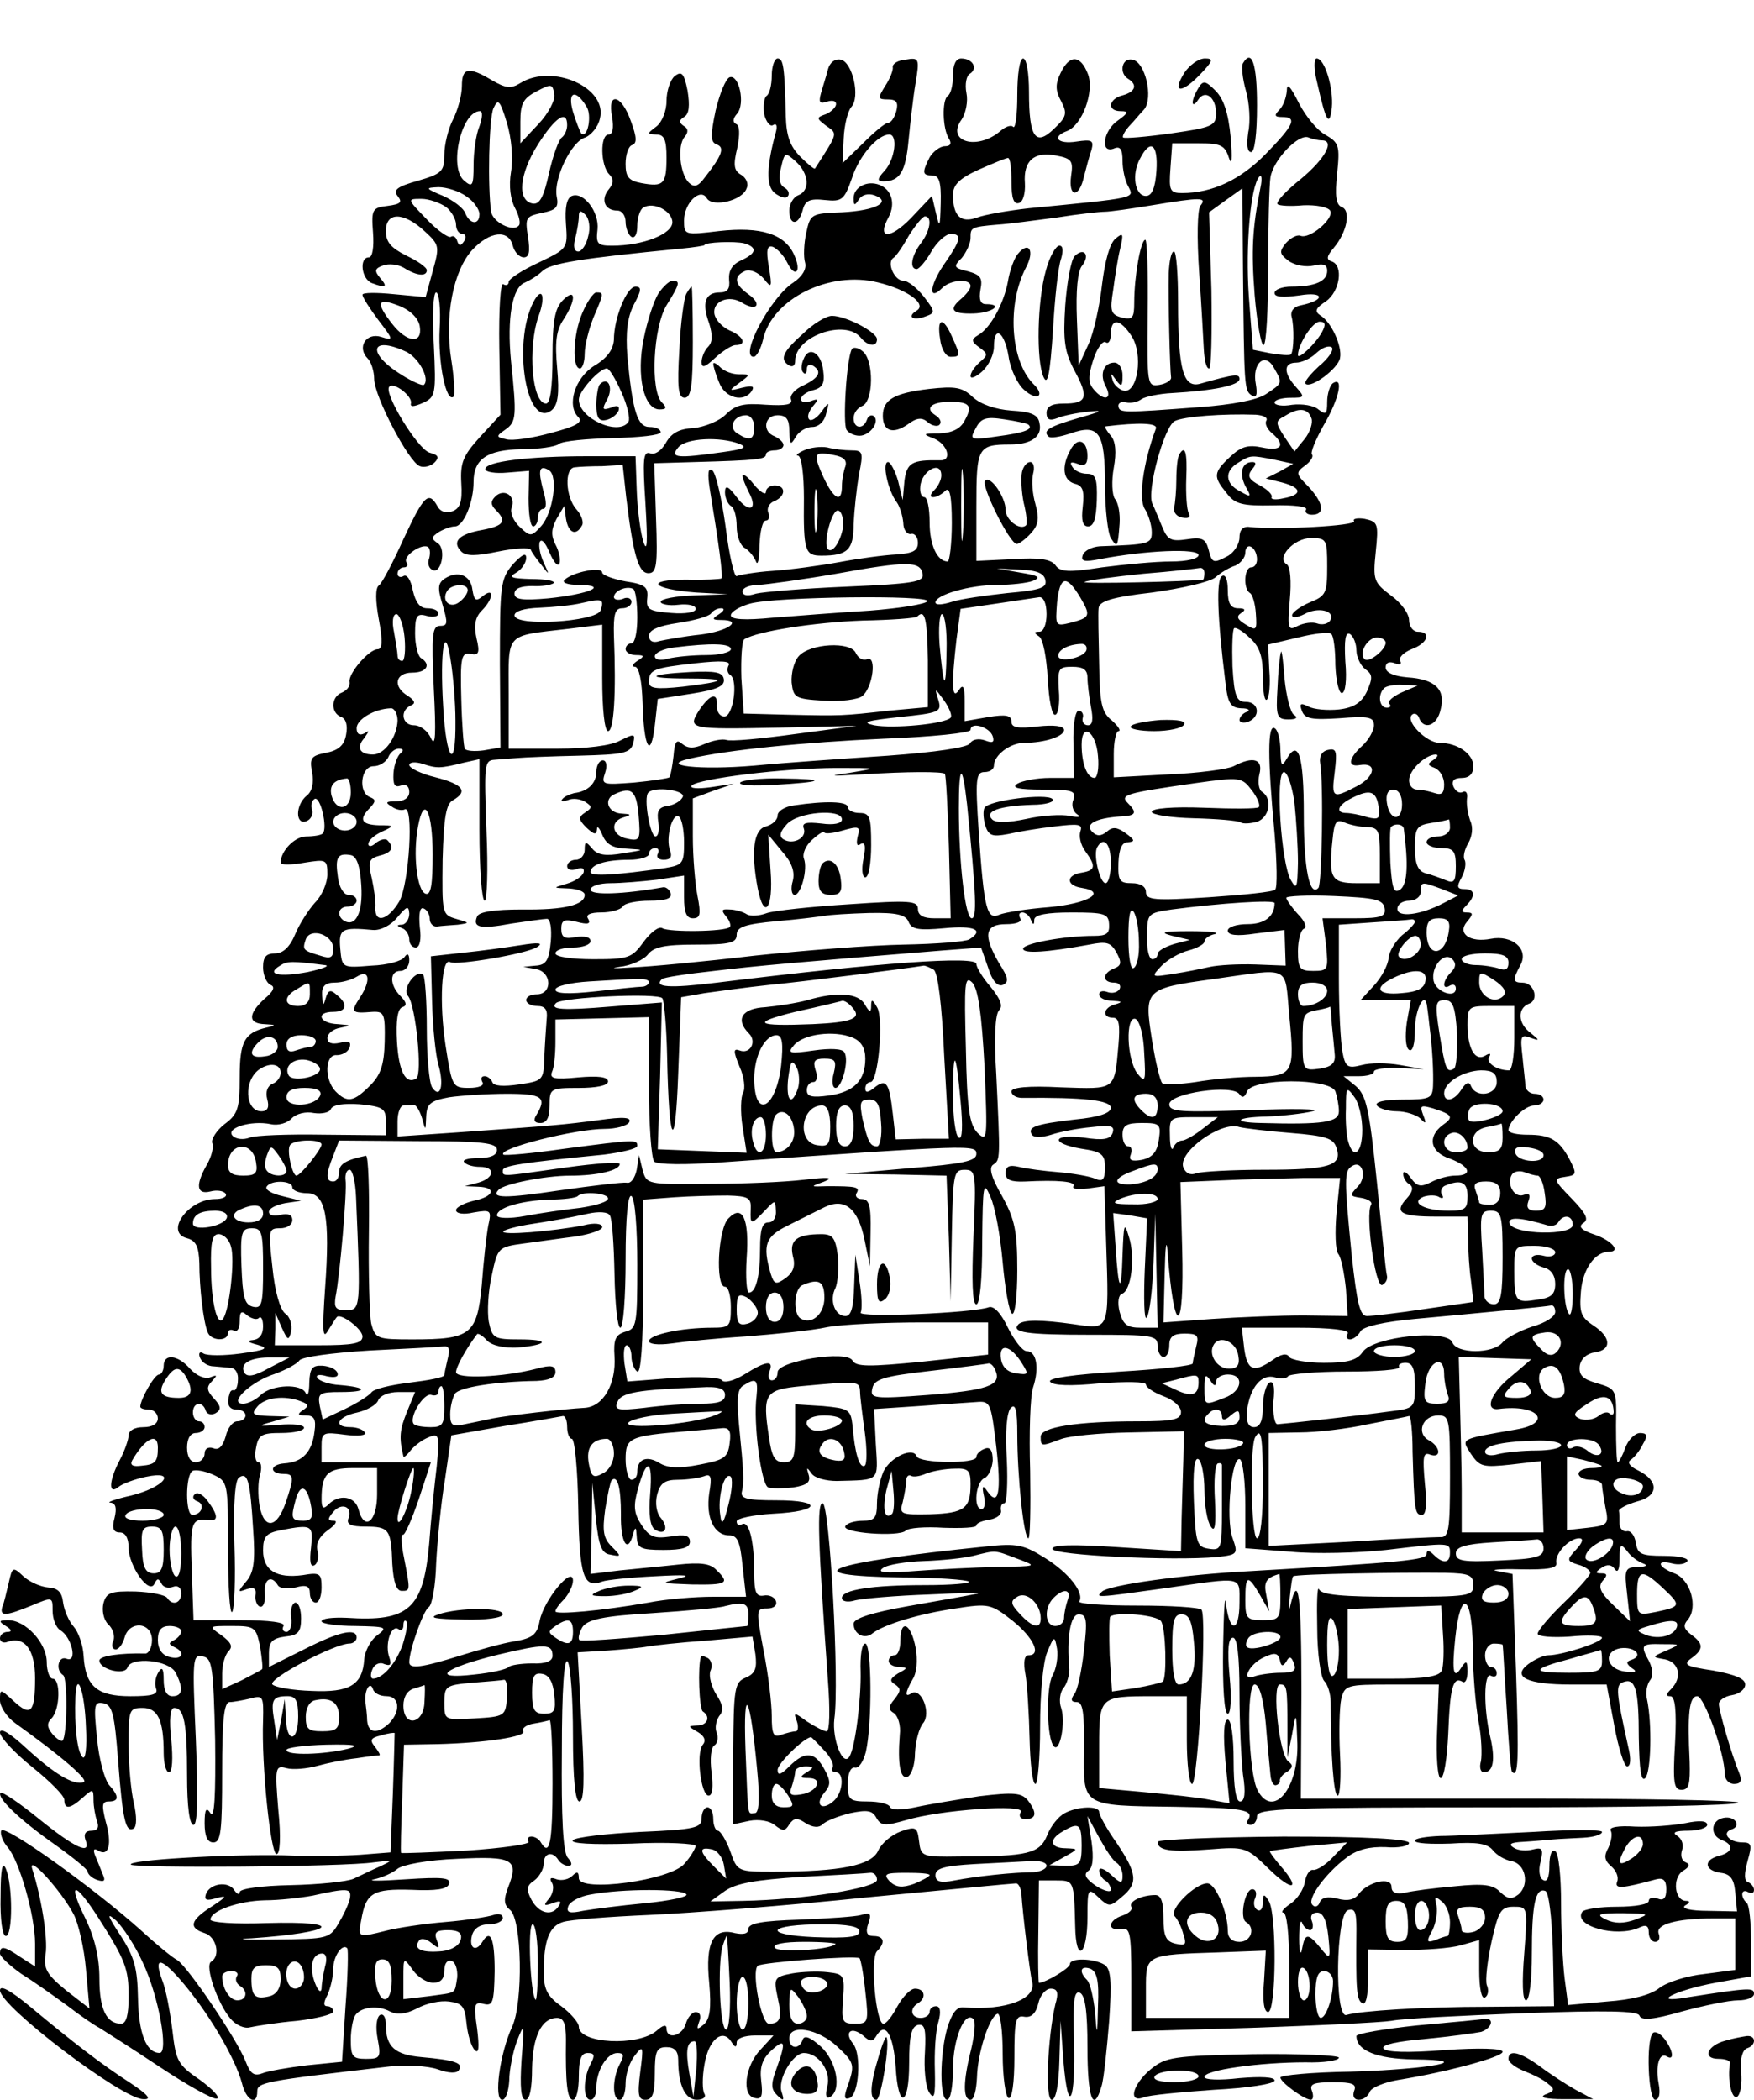
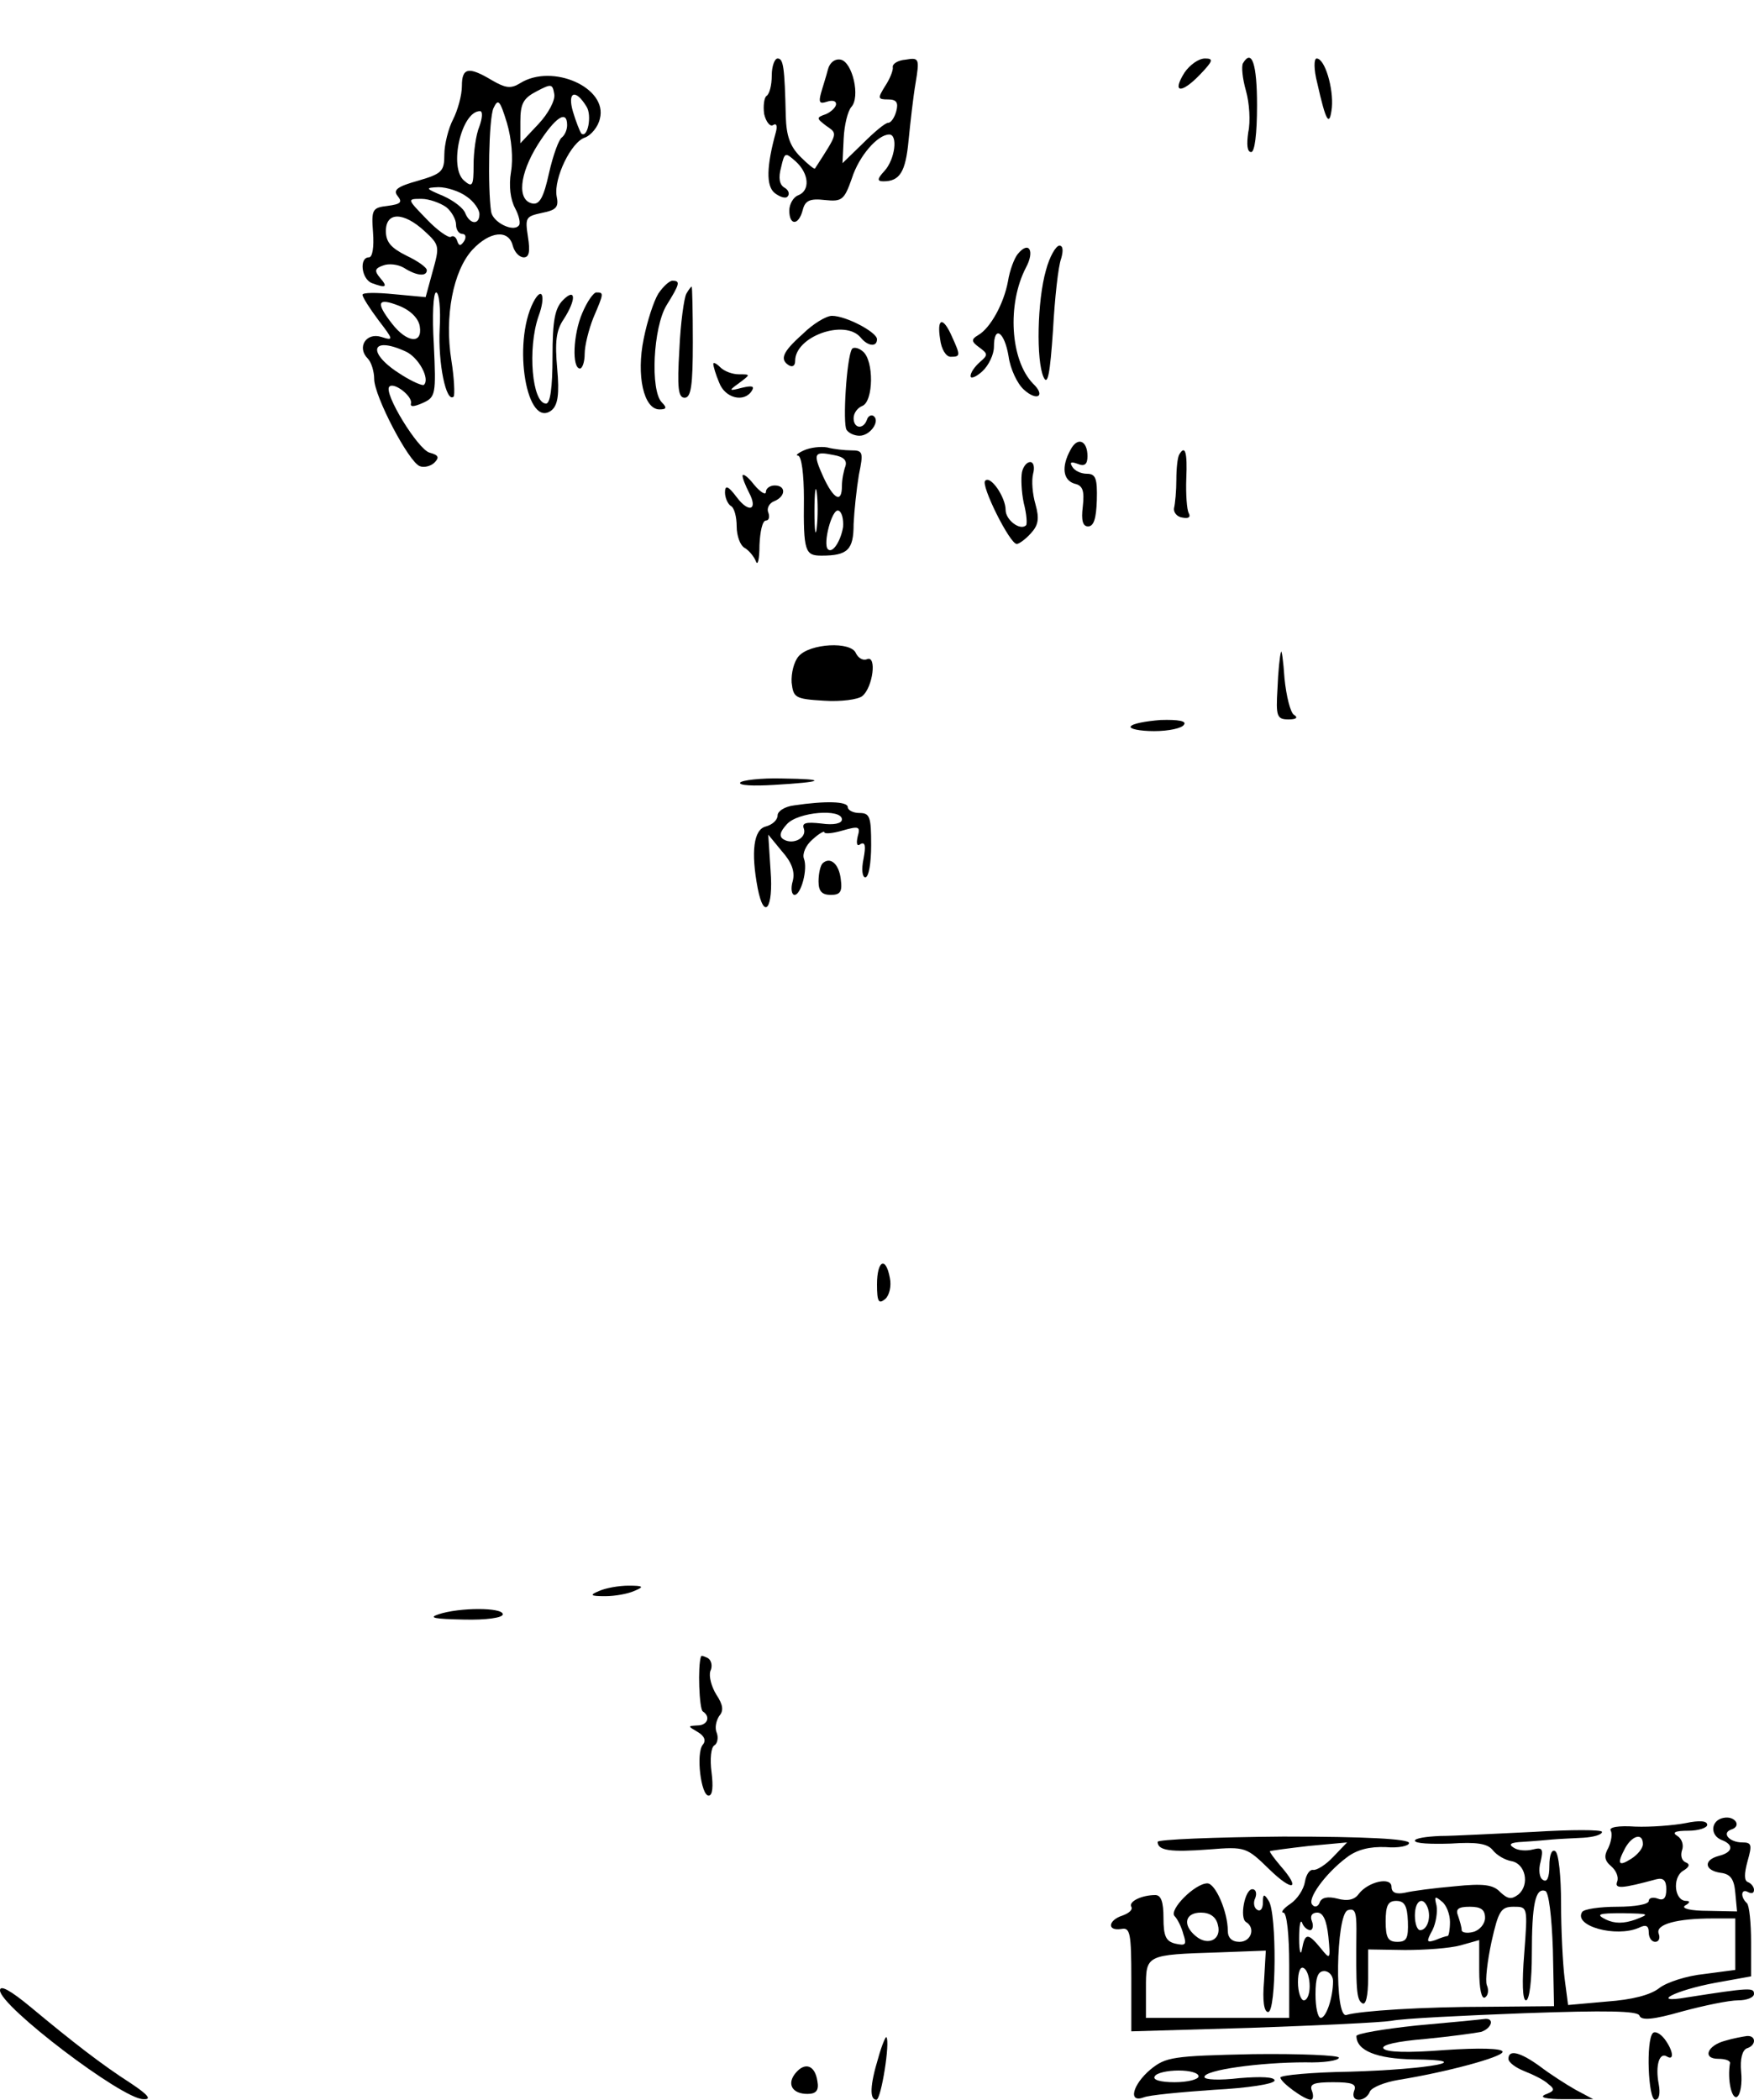
<svg xmlns="http://www.w3.org/2000/svg" version="1.0" width="300pt" height="359pt" viewBox="0 0 300 359" preserveAspectRatio="xMidYMid meet">
  <g transform="translate(0,359) scale(0.1,-0.1)" fill="#000000" stroke="none">
    <path d="M1320 3461 c0 -17 -4 -32 -9 -35 -4 -3 -6 -17 -4 -31 3 -13 10 -22 15 -19 6 4 8 -1 5 -12 -16 -58 -17 -92 -2 -104 9 -7 19 -10 22 -6 4 4 2 11 -5 15 -9 5 -11 17 -6 35 6 26 7 26 25 10 23 -21 25 -50 4 -58 -8 -3 -15 -15 -15 -26 0 -26 16 -26 23 1 4 16 12 20 38 17 29 -3 33 0 46 37 12 38 44 75 64 75 15 0 10 -42 -8 -62 -13 -14 -13 -18 -2 -18 28 0 38 16 43 70 3 30 8 75 12 98 7 42 6 44 -17 40 -13 -1 -23 -7 -22 -13 1 -5 -5 -20 -13 -32 -13 -21 -13 -23 5 -23 14 0 18 -5 14 -20 -3 -11 -9 -20 -14 -20 -5 0 -24 -16 -43 -35 l-35 -34 2 42 c1 23 7 47 13 54 16 17 2 77 -18 81 -10 2 -19 -5 -22 -17 -3 -12 -9 -30 -12 -41 -4 -15 -2 -18 10 -14 9 3 16 2 16 -4 0 -5 -8 -13 -17 -17 -17 -6 -17 -7 0 -20 20 -14 21 -11 -19 -73 -1 -2 -12 7 -25 20 -18 18 -24 36 -25 69 -2 84 -4 99 -14 99 -5 0 -10 -13 -10 -29z" />
-     <path d="M1630 3461 c0 -17 -4 -32 -9 -35 -10 -7 -9 -56 2 -73 5 -8 3 -13 -7 -13 -8 0 -20 -9 -26 -19 -13 -26 -13 -31 5 -31 11 0 15 -11 14 -47 -1 -42 -2 -44 -8 -18 l-7 30 -36 -38 c-36 -37 -59 -36 -38 2 12 23 5 47 -16 55 -21 8 -44 -4 -44 -23 0 -13 2 -13 9 -2 5 8 16 11 27 7 30 -11 2 -26 -56 -29 -53 -2 -54 -3 -61 -35 -4 -18 -5 -41 -2 -51 3 -11 -5 -24 -20 -34 -39 -25 -93 -127 -68 -127 5 0 12 13 16 29 15 70 114 119 197 98 50 -12 84 -37 66 -48 -18 -11 -6 -18 15 -10 17 6 17 8 -3 34 -12 15 -27 27 -35 27 -15 0 -29 31 -17 39 5 3 17 21 27 39 11 17 23 32 27 32 13 0 9 -25 -7 -46 -16 -21 -20 -44 -7 -44 4 0 16 14 25 30 10 17 25 30 33 30 20 0 18 -10 -12 -53 -25 -37 -26 -63 -2 -39 14 14 48 16 48 3 0 -5 -7 -14 -15 -21 -23 -19 -18 -27 20 -26 32 1 53 16 21 16 -9 0 -12 8 -9 25 4 20 0 25 -21 31 -25 6 -26 8 -11 23 8 10 15 25 15 34 0 18 0 19 47 23 17 1 62 7 100 12 37 6 75 10 83 10 8 0 44 5 80 11 85 14 95 14 83 -1 -5 -8 -6 -54 -2 -113 4 -55 7 -115 8 -132 1 -18 4 -33 9 -33 4 0 5 60 4 134 l-4 133 29 21 28 20 1 -137 c2 -202 2 -209 15 -217 8 -5 10 1 7 19 -7 36 16 56 31 28 15 -26 15 -26 -14 -45 -15 -10 -58 -18 -112 -22 -133 -10 -138 -10 -140 1 -1 6 5 9 13 7 9 -2 21 1 27 6 7 4 30 9 52 10 70 4 115 13 115 24 0 9 -7 9 -67 -8 -29 -8 -38 23 -38 139 0 48 -3 87 -7 87 -5 0 -8 -17 -9 -37 -1 -47 2 -164 4 -178 1 -5 -8 -11 -20 -13 -21 -3 -21 -1 -20 122 1 69 -1 126 -4 126 -8 0 -19 -63 -19 -107 0 -27 -3 -30 -21 -26 -19 5 -21 11 -15 47 3 23 8 55 12 71 6 26 5 28 -8 17 -10 -8 -18 -38 -23 -78 -4 -36 -14 -82 -23 -102 l-17 -37 -3 78 c-2 50 1 84 9 93 14 18 3 32 -13 16 -6 -6 -13 -44 -16 -84 -4 -61 -1 -80 16 -112 25 -46 21 -56 -19 -56 -20 0 -29 -5 -29 -16 0 -11 5 -14 18 -9 9 4 33 9 52 11 28 3 26 1 -13 -10 -52 -15 -64 -22 -54 -32 3 -4 20 -1 38 5 49 17 59 2 59 -88 0 -42 5 -83 10 -91 11 -17 12 -16 15 25 1 17 -2 35 -8 42 -5 7 -6 31 -2 53 5 27 3 46 -5 55 -7 8 -11 15 -9 16 57 7 90 6 86 -4 -22 -59 -30 -120 -19 -137 7 -11 12 -29 12 -40 0 -20 -5 -21 -89 -24 -13 -1 -26 -7 -29 -15 -4 -11 3 -12 29 -7 78 15 169 19 169 7 0 -6 -19 -11 -47 -11 -27 0 -79 -5 -118 -10 -58 -9 -72 -8 -80 4 -8 10 -27 13 -73 10 l-62 -3 0 93 c0 101 2 106 58 106 36 0 55 14 50 36 -2 15 -14 20 -48 22 -28 2 -53 11 -66 23 -18 17 -30 19 -75 14 -59 -7 -79 -18 -79 -46 0 -26 17 -32 42 -15 16 12 25 13 35 4 7 -6 17 -8 20 -4 4 4 1 11 -7 16 -19 12 -7 23 25 23 34 0 39 -7 25 -32 -7 -14 -21 -21 -43 -22 -29 0 -30 -1 -9 -9 23 -10 31 -38 10 -37 -48 1 -57 -4 -61 -35 l-3 -33 -8 33 c-5 17 -13 32 -17 32 -11 0 0 -50 15 -69 5 -7 10 -23 11 -35 0 -11 6 -20 13 -19 6 2 12 -5 12 -15 0 -14 -9 -18 -37 -20 -21 -1 -65 -7 -97 -13 -33 -6 -84 -13 -114 -15 -30 -2 -58 -7 -62 -9 -4 -2 -13 36 -19 85 -7 50 -17 93 -23 96 -7 5 -8 -6 -4 -32 15 -91 23 -149 20 -153 -1 -1 -29 -3 -60 -2 -72 0 -60 -16 16 -22 l55 -3 -57 -2 c-32 -1 -58 -6 -58 -11 0 -4 14 -7 30 -5 17 2 30 -1 30 -7 0 -6 -18 -9 -42 -7 -38 3 -43 6 -41 25 2 19 -3 24 -37 29 -22 4 -40 11 -40 15 0 11 -50 1 -64 -12 -6 -5 4 -9 25 -9 52 -1 15 -16 -53 -23 -45 -4 -58 -2 -58 8 0 9 11 13 30 13 17 -1 33 2 37 5 3 4 -14 7 -38 7 -35 1 -40 3 -26 11 9 5 17 17 17 25 0 10 -7 6 -23 -11 -21 -25 -22 -35 -22 -170 l1 -143 -29 -5 c-15 -2 -30 -1 -32 3 -2 3 -5 42 -6 85 -2 71 0 80 16 77 14 -3 16 2 10 27 -5 22 -2 36 9 47 20 20 22 41 2 25 -12 -10 -15 -8 -18 11 -3 25 -25 33 -47 19 -12 -8 -13 -16 -4 -45 9 -31 9 -36 -4 -36 -14 0 -15 -15 -11 -107 4 -79 3 -102 -5 -85 -5 12 -18 22 -29 22 -20 0 -25 25 -5 34 8 3 7 8 -5 16 -27 16 -22 40 7 40 25 0 33 14 15 25 -5 3 -10 22 -10 42 0 30 3 35 20 30 11 -3 20 -1 20 4 0 5 -8 9 -19 9 -13 0 -20 10 -25 31 -3 17 -10 28 -16 24 -5 -3 -10 -1 -10 4 0 6 5 11 11 11 5 0 8 4 4 9 -6 11 29 34 38 25 3 -3 3 -12 1 -19 -3 -7 -1 -16 5 -19 15 -10 25 35 10 45 -12 8 -11 11 1 19 8 5 21 10 28 10 15 0 32 41 32 76 0 39 23 55 82 56 29 0 58 4 64 9 6 5 48 9 92 10 45 1 82 5 82 10 0 5 -8 9 -19 9 -21 0 -29 27 -38 121 -3 41 0 66 11 88 13 24 14 31 3 31 -15 0 -37 -54 -37 -91 -1 -16 -11 -31 -33 -44 -34 -21 -48 -68 -28 -88 9 -9 -4 -16 -46 -27 -32 -9 -67 -14 -77 -11 -18 4 -18 5 -1 17 18 13 19 22 9 117 -7 73 2 126 24 134 9 4 22 12 29 19 14 14 64 22 238 39 22 2 40 5 40 6 0 5 52 7 68 3 23 -7 21 -17 -5 -29 -16 -7 -22 -18 -21 -33 2 -16 -3 -22 -16 -22 -25 0 -31 -18 -18 -53 6 -20 6 -32 -2 -40 -6 -6 -11 -18 -11 -26 0 -11 6 -9 23 7 13 12 29 22 35 22 20 0 14 15 -10 25 -13 6 -24 18 -26 28 -4 22 25 34 48 19 25 -15 34 -2 10 15 -24 17 -26 31 -5 40 9 3 22 -3 31 -13 14 -18 15 -16 9 20 -5 29 -3 37 7 34 7 -3 18 -14 24 -26 14 -29 26 -17 12 13 -16 35 -57 48 -128 40 -59 -7 -60 -7 -60 18 0 30 28 57 39 38 10 -16 61 -4 68 17 4 8 -1 18 -9 23 -13 7 -14 17 -7 46 5 24 4 39 -2 41 -6 3 -6 9 2 18 14 17 3 67 -13 62 -7 -3 -17 -28 -24 -57 -9 -43 -9 -54 2 -58 14 -5 9 -19 -21 -57 -11 -15 -18 -17 -27 -8 -15 15 -20 63 -7 78 7 8 6 15 -2 19 -8 6 -8 9 1 15 9 5 10 20 6 45 -6 30 -10 34 -22 25 -8 -7 -14 -26 -14 -43 0 -17 -8 -36 -17 -43 -17 -13 -17 -13 0 -14 13 0 17 -9 17 -39 0 -46 -5 -51 -43 -44 -22 4 -27 11 -27 33 0 16 5 30 11 32 9 3 8 14 -2 41 -16 46 -41 51 -32 7 3 -19 1 -30 -6 -30 -15 0 -14 -53 1 -68 8 -8 8 -15 -1 -26 -14 -17 -7 -36 15 -36 8 0 14 -9 14 -19 0 -11 5 -23 10 -26 6 -3 10 5 10 19 0 14 5 28 10 31 18 11 50 -6 50 -25 0 -20 -50 -40 -103 -40 -25 0 -28 3 -25 28 3 30 -24 65 -44 57 -9 -4 -12 -20 -10 -48 3 -42 3 -42 -47 -66 -28 -13 -51 -28 -51 -33 0 -5 -4 -7 -9 -4 -5 4 -8 -42 -7 -109 l2 -114 -35 -38 c-29 -32 -34 -44 -32 -79 2 -32 -2 -43 -15 -48 -11 -4 -21 -1 -26 9 -15 26 -23 18 -58 -57 -18 -40 -37 -76 -42 -79 -6 -4 -6 -26 0 -58 7 -37 6 -51 -2 -51 -15 0 -51 -42 -48 -56 1 -7 -4 -14 -13 -18 -19 -7 -20 -35 -1 -42 8 -3 11 -15 8 -30 -3 -18 -13 -27 -34 -31 -26 -5 -29 -9 -24 -34 3 -17 0 -32 -9 -39 -20 -16 -20 -51 -1 -44 8 3 12 12 10 19 -3 7 -1 16 4 19 10 6 23 -50 14 -59 -3 -3 -16 -5 -28 -5 -20 0 -44 -25 -44 -45 0 -4 18 -4 40 0 38 6 40 6 40 -20 0 -14 -9 -36 -21 -48 -11 -12 -27 -37 -34 -54 -9 -22 -21 -33 -34 -33 -16 0 -21 -6 -21 -24 0 -13 6 -27 13 -30 8 -3 5 -11 -11 -24 -28 -26 -28 -42 1 -43 20 -1 20 -2 2 -6 -37 -9 -45 -24 -45 -85 0 -53 -3 -63 -26 -80 -14 -11 -23 -26 -21 -32 3 -7 -1 -23 -9 -37 -20 -35 -18 -52 6 -46 11 3 23 1 26 -4 3 -5 -5 -9 -18 -9 -46 0 -87 -57 -48 -67 15 -4 20 -14 21 -42 0 -43 7 -101 14 -118 5 -16 35 -17 35 -2 0 5 5 7 10 4 6 -3 10 4 10 16 0 17 3 19 13 10 8 -6 17 -8 20 -4 4 3 7 -3 7 -15 0 -14 -7 -22 -17 -23 -12 -1 -9 -4 7 -8 21 -6 16 -9 -28 -15 -29 -4 -58 -4 -64 0 -6 4 -9 1 -6 -7 3 -8 13 -15 24 -15 10 -1 24 -2 31 -3 6 -1 11 -10 10 -20 0 -11 -4 -19 -7 -18 -3 1 -6 -1 -7 -5 -6 -18 -2 -28 12 -28 8 0 15 -4 15 -10 0 -5 -6 -10 -14 -10 -8 0 -17 -12 -20 -26 -5 -17 -12 -24 -21 -20 -9 3 -15 -1 -15 -9 0 -8 -7 -15 -15 -15 -9 0 -15 9 -15 25 0 16 6 25 15 25 8 0 15 5 15 10 0 6 -4 10 -10 10 -5 0 -10 7 -10 15 0 18 17 20 22 3 2 -6 10 -8 17 -4 10 6 9 12 -3 25 -13 14 -13 20 -3 30 9 10 9 11 -4 6 -9 -3 -23 3 -34 15 -21 24 -45 26 -45 5 0 -8 -4 -15 -8 -15 -8 0 -32 -43 -32 -55 0 -3 7 -5 15 -5 8 0 15 -7 15 -15 0 -9 -9 -15 -25 -15 -15 0 -25 -6 -25 -14 0 -7 -7 -27 -15 -42 -19 -36 -20 -61 -2 -46 6 5 27 13 46 17 56 12 32 -18 -25 -32 -27 -6 -43 -12 -35 -12 9 -1 11 -9 7 -26 -5 -18 -2 -25 9 -25 9 0 15 -9 15 -26 0 -31 35 -81 44 -62 5 10 7 10 12 1 3 -7 12 -9 20 -6 8 3 14 -1 14 -11 0 -17 -15 -22 -24 -8 -3 5 -27 10 -54 11 -43 1 -50 -2 -55 -20 -3 -12 0 -28 8 -36 8 -7 12 -20 9 -28 -4 -8 -2 -15 4 -15 5 0 12 9 15 20 8 30 47 27 47 -4 0 -13 -6 -24 -12 -23 -42 1 -78 -4 -78 -12 0 -15 43 -26 48 -12 6 19 70 13 82 -8 14 -27 13 -41 -5 -41 -10 0 -15 10 -15 28 0 20 -3 23 -9 13 -5 -8 -7 -20 -4 -28 4 -10 -7 -13 -44 -13 -57 0 -77 17 -80 69 -1 19 -9 41 -17 50 -8 9 -16 27 -18 41 -2 18 -9 25 -26 26 -12 1 -31 9 -42 19 -18 17 -19 16 -25 -11 -4 -16 -8 -35 -11 -41 -5 -17 6 -16 50 2 36 15 36 15 36 -9 0 -14 6 -29 13 -33 20 -12 30 -56 11 -49 -14 6 -20 -19 -6 -28 8 -5 7 -104 -1 -112 -2 -2 -10 3 -17 11 -10 12 -10 19 -2 27 15 15 16 68 2 68 -5 0 -10 13 -10 28 0 33 -36 72 -66 72 -16 0 -17 -2 -4 -10 10 -6 11 -10 3 -10 -7 0 -13 -5 -13 -11 0 -6 6 -9 13 -6 29 10 47 -13 47 -62 0 -59 -7 -67 -37 -39 -23 21 -23 21 -23 1 0 -11 12 -29 26 -39 81 -58 127 -98 117 -101 -17 -6 -50 14 -99 59 -27 25 -44 35 -44 26 0 -8 25 -35 55 -59 30 -24 55 -49 55 -56 0 -17 10 -16 32 4 17 15 18 15 18 -5 0 -11 3 -27 6 -36 4 -10 1 -16 -10 -16 -10 0 -13 -6 -10 -15 11 -28 -17 -15 -79 35 -33 27 -63 47 -66 45 -7 -8 31 -45 92 -88 31 -22 57 -43 57 -47 0 -4 7 -11 16 -14 12 -4 15 -2 10 9 -3 8 -9 22 -13 32 -4 10 -3 14 5 9 18 -11 24 11 13 49 -7 28 -7 35 5 35 18 0 18 9 0 29 -7 9 -17 44 -20 79 -6 58 -5 63 11 60 15 -3 19 -18 25 -98 8 -103 13 -124 27 -116 5 4 5 21 0 43 -5 21 -9 66 -9 101 0 59 1 62 24 62 26 0 36 -21 36 -77 0 -18 4 -33 9 -33 6 0 7 24 4 55 -4 35 -2 55 5 55 17 0 22 -27 22 -116 0 -52 4 -84 11 -84 7 0 8 46 4 146 -6 138 -6 146 12 142 16 -3 18 -17 21 -143 1 -95 -1 -135 -8 -125 -7 11 -10 7 -10 -17 0 -23 5 -33 15 -33 13 0 15 20 15 120 0 89 3 120 13 120 6 0 22 3 35 6 22 6 23 4 22 -37 -3 -77 13 -229 23 -229 6 0 8 28 3 76 -6 73 -5 76 14 71 11 -3 35 -1 53 4 18 5 48 11 67 13 19 3 37 5 39 5 2 1 -2 7 -8 15 -9 11 -7 15 11 19 12 4 23 5 23 4 0 -1 -1 -47 -3 -103 l-4 -101 -51 -4 c-29 -2 -88 -3 -132 -1 -96 2 -269 -8 -261 -16 7 -6 364 -4 416 4 33 4 33 4 10 -7 -14 -6 -34 -16 -45 -21 -11 -5 -60 -10 -108 -11 -50 -1 -87 -6 -87 -12 0 -5 -4 -4 -9 3 -10 17 -43 12 -49 -7 -3 -10 2 -11 19 -6 19 5 16 2 -8 -14 -38 -24 -41 -37 -13 -46 20 -6 28 -39 11 -49 -11 -7 11 -71 33 -97 9 -11 24 -18 34 -15 9 2 45 8 80 11 34 4 62 11 62 16 0 5 -5 9 -10 9 -7 0 -7 6 0 19 5 11 10 31 10 45 0 22 16 44 24 35 2 -2 1 -47 -3 -99 l-6 -95 -60 -6 c-33 -4 -68 -10 -77 -14 -14 -5 -20 0 -28 21 -15 38 -99 162 -117 173 -8 4 -36 27 -61 50 -80 72 -236 184 -240 171 -2 -6 3 -19 11 -28 20 -23 47 -117 47 -165 l0 -39 -25 16 c-28 19 -35 20 -35 6 0 -5 17 -21 37 -35 21 -13 56 -38 78 -54 22 -17 47 -34 55 -38 8 -5 54 -34 102 -66 48 -32 93 -57 99 -55 6 2 -7 16 -29 32 -38 26 -41 32 -47 84 -4 32 -11 70 -17 85 -15 40 -5 42 28 5 47 -53 96 -135 108 -180 7 -29 26 -39 26 -14 0 16 11 18 227 43 28 3 65 1 82 -5 19 -7 33 -7 36 -1 8 12 -8 17 -64 22 -46 4 -61 18 -61 55 0 13 -4 20 -10 17 -6 -4 -8 -21 -4 -41 6 -32 4 -34 -20 -34 -23 0 -26 4 -26 33 0 17 4 37 8 42 10 14 39 17 59 6 12 -6 26 -5 46 5 16 9 40 14 55 12 23 -3 27 -8 30 -38 2 -19 8 -39 14 -45 7 -7 8 4 4 37 -6 41 -5 46 11 42 16 -4 18 2 19 56 0 56 -7 73 -21 50 -11 -18 -23 -11 -18 10 3 13 14 20 29 20 13 0 24 5 24 11 0 6 -7 8 -16 5 -8 -3 -46 -9 -82 -12 -37 -3 -83 -10 -102 -15 -48 -12 -48 -12 -42 19 8 46 20 53 86 51 42 -2 61 1 64 10 4 11 -12 12 -74 8 -44 -3 -68 -3 -54 0 14 3 32 11 40 18 9 7 51 15 102 17 96 5 106 -1 87 -49 -8 -21 -7 -30 3 -38 21 -16 23 -159 4 -200 -21 -45 -32 -125 -17 -125 6 0 11 15 12 33 0 17 6 48 13 67 13 33 13 31 8 -32 -3 -47 -1 -68 7 -68 7 0 11 20 11 53 1 55 16 87 43 87 11 0 15 -10 15 -37 -1 -74 2 -103 12 -103 6 0 10 18 10 40 0 29 4 40 15 40 12 0 13 -4 5 -19 -13 -25 -13 -61 0 -61 6 0 10 9 10 21 0 29 18 59 36 59 11 0 12 -4 4 -19 -13 -25 -13 -61 0 -61 6 0 10 13 10 28 0 16 7 37 16 48 14 18 15 16 9 -29 -5 -39 -3 -47 9 -47 12 0 16 11 16 45 0 38 3 45 20 45 14 0 20 -7 20 -22 0 -43 12 -68 32 -68 11 0 16 5 13 10 -4 6 -4 29 0 51 7 42 31 62 46 38 6 -10 9 -10 9 -1 0 7 13 12 32 12 l31 0 -22 -24 c-27 -28 -33 -79 -10 -83 12 -3 14 4 11 29 -3 24 2 38 17 52 24 22 26 16 9 -31 -10 -27 -9 -35 1 -45 11 -11 13 -10 8 5 -8 21 19 67 38 67 25 0 47 -31 40 -57 -4 -16 -2 -22 5 -18 20 12 11 61 -16 86 -18 16 -28 20 -31 12 -6 -18 -23 -16 -23 2 0 25 49 17 82 -14 28 -26 30 -31 20 -61 -9 -24 -9 -31 1 -27 16 5 21 75 6 93 -16 20 -3 30 17 14 13 -12 17 -11 24 1 15 23 28 -1 32 -55 4 -73 23 -68 23 6 0 48 4 63 15 66 12 2 14 -7 12 -47 -2 -27 1 -58 7 -68 9 -14 11 -7 10 37 -1 30 1 67 6 83 5 18 3 27 -4 27 -6 0 -11 -4 -11 -10 0 -5 -7 -10 -15 -10 -17 0 -20 16 -5 25 15 9 12 25 -5 25 -8 0 -21 -14 -30 -30 -9 -17 -19 -30 -24 -30 -13 0 -23 112 -11 124 15 15 12 26 -6 26 -11 0 -14 6 -9 21 6 17 4 20 -12 15 -10 -3 -57 -6 -105 -8 -64 -2 -88 -6 -88 -16 0 -8 -8 -10 -23 -7 -37 10 -51 -16 -44 -85 4 -44 1 -62 -9 -71 -12 -10 -13 -9 -8 5 4 9 1 16 -6 16 -6 0 -14 -9 -17 -20 -6 -21 -33 -28 -33 -8 0 7 -6 6 -17 -4 -32 -27 -133 -22 -133 7 0 7 -14 23 -30 35 -24 17 -30 29 -30 58 0 56 10 79 33 86 12 4 78 9 147 12 69 3 236 16 372 30 137 13 251 24 256 24 4 0 8 -8 9 -17 2 -35 15 -138 18 -150 10 -30 -44 -51 -117 -45 -12 1 -20 -10 -28 -36 -13 -47 -13 -122 0 -122 6 0 10 24 10 53 0 51 20 100 35 85 4 -4 2 -27 -4 -52 -14 -55 -14 -86 -1 -86 6 0 10 17 11 38 1 42 21 104 35 109 5 2 9 -29 9 -69 0 -39 5 -73 10 -75 6 -2 10 26 10 69 0 64 2 73 17 70 12 -2 20 6 24 23 3 14 13 25 21 25 12 0 14 -7 8 -27 -13 -56 -18 -163 -6 -163 7 0 12 26 13 68 l2 67 5 -70 c8 -95 21 -69 18 37 -2 67 0 85 10 81 9 -4 13 -31 13 -94 0 -85 10 -114 24 -66 4 12 9 62 13 110 5 71 3 91 -8 98 -18 11 -59 12 -59 1 0 -7 -42 -32 -53 -32 -1 0 -2 39 -1 88 l1 87 29 0 c31 0 31 0 33 -78 1 -65 21 -51 21 15 0 50 1 51 19 34 18 -17 20 -16 40 1 28 23 26 40 -9 92 -17 24 -30 48 -30 53 0 11 -37 10 -59 -2 -10 -5 -24 -22 -30 -38 -13 -31 -32 -36 -151 -36 -63 -1 -65 0 -68 26 -3 24 -5 26 -31 17 -16 -6 -33 -20 -39 -33 -11 -25 -63 -36 -179 -36 -61 0 -62 0 -74 35 -7 19 -17 35 -21 35 -4 0 -8 9 -8 20 0 11 -4 20 -10 20 -5 0 -10 -8 -10 -19 0 -16 -11 -19 -105 -23 -58 -3 -110 -9 -115 -14 -6 -6 33 -8 100 -6 61 3 110 0 110 -4 -1 -5 -9 -19 -19 -30 -23 -29 -181 -50 -181 -25 0 11 -3 12 -11 4 -6 -6 -18 -9 -27 -6 -10 4 -13 2 -8 -6 4 -6 2 -19 -5 -27 -10 -12 -9 -13 6 -8 13 5 16 4 11 -4 -11 -19 -34 -14 -47 10 -9 17 -9 24 5 33 9 7 16 20 16 29 0 18 15 22 25 6 3 -5 11 -10 17 -10 7 0 7 5 -1 14 -8 9 -11 69 -10 182 0 105 4 162 10 153 5 -8 9 -65 9 -126 0 -76 4 -113 11 -113 8 0 9 36 4 127 l-7 128 51 3 c27 2 59 5 69 7 11 2 56 7 100 10 l79 7 5 -30 c3 -24 0 -33 -16 -40 -20 -8 -21 -18 -22 -130 l0 -121 28 6 c16 3 35 0 44 -8 13 -10 17 -10 24 2 8 11 13 12 28 2 13 -8 23 -8 29 -2 6 6 27 14 47 19 29 6 38 5 45 -8 8 -14 15 -14 50 -4 60 18 206 28 197 14 -4 -7 -1 -12 8 -12 19 0 20 11 4 32 -11 13 -24 14 -83 7 -38 -6 -88 -14 -110 -19 -24 -5 -41 -5 -43 1 -2 5 -19 9 -38 9 -31 0 -34 3 -34 30 0 18 5 29 12 28 7 -2 15 11 19 27 11 48 10 185 -1 185 -6 0 -9 -21 -8 -48 1 -46 -9 -129 -19 -145 -11 -19 -30 29 -26 64 9 62 -8 369 -20 369 -10 0 -8 -65 9 -302 4 -52 3 -88 -2 -88 -5 0 -20 8 -34 17 -22 16 -23 16 -17 0 3 -9 2 -17 -2 -17 -5 0 -16 -3 -25 -6 -13 -5 -16 1 -16 32 0 22 -6 72 -14 112 -13 70 -13 72 6 72 11 0 18 5 15 13 -2 6 -11 11 -21 9 -13 -2 -16 6 -16 40 0 54 -9 89 -21 82 -5 -3 -9 -1 -9 5 0 5 28 11 62 13 82 4 87 23 6 23 -51 0 -62 3 -59 15 4 17 3 34 -5 114 -4 43 -3 61 7 67 22 14 26 11 23 -18 -6 -46 8 -152 20 -156 6 -2 25 -2 43 0 24 4 30 9 26 22 -4 13 -3 13 5 2 5 -8 25 -13 43 -13 75 2 71 -2 67 63 l-3 60 75 5 c41 3 86 6 100 7 24 2 25 -1 34 -76 9 -78 4 -104 -15 -77 -8 12 -10 10 -6 -8 3 -12 1 -22 -4 -22 -15 0 -10 47 5 53 7 3 13 17 14 30 0 18 -5 24 -14 20 -8 -3 -14 -9 -14 -14 0 -12 -97 -11 -102 1 -6 17 -45 -1 -57 -26 -6 -14 -11 -38 -11 -54 0 -25 -4 -30 -24 -30 -14 0 -27 -4 -30 -9 -8 -12 92 -19 103 -8 5 5 34 7 65 5 31 -1 56 0 56 4 0 4 10 8 23 10 12 2 21 9 19 16 -1 6 1 12 6 12 4 0 6 34 4 76 -3 47 0 80 7 87 8 8 11 -4 11 -45 0 -72 11 -178 19 -178 3 0 4 52 3 115 -2 64 0 128 5 143 11 33 6 62 -11 62 -7 0 -21 18 -32 40 -12 25 -24 38 -33 35 -27 -10 -224 -18 -219 -9 3 5 2 29 -2 54 l-7 45 -2 -52 c-1 -38 -5 -53 -15 -53 -18 0 -28 27 -17 48 4 9 6 34 4 55 -4 31 -9 37 -28 37 -42 0 -55 -10 -49 -37 5 -17 1 -28 -12 -38 -17 -12 -20 -11 -26 8 -14 49 -9 63 30 82 20 10 48 24 62 31 35 17 58 -2 69 -57 l9 -44 1 58 c1 45 -2 57 -15 57 -8 0 -12 5 -9 10 7 11 -2 12 -50 12 -30 -1 -30 -1 -5 8 17 7 7 8 -35 3 -33 -4 -107 -7 -165 -7 -103 -1 -104 -1 -111 24 l-6 25 -4 -25 c-3 -14 -10 -24 -17 -22 -7 1 -58 -5 -114 -13 -94 -14 -120 -14 -105 1 9 10 80 24 122 24 47 0 85 9 85 20 0 4 -42 1 -92 -6 -113 -16 -108 -16 -108 -5 0 8 31 13 173 27 31 4 57 10 57 15 0 11 -3 11 -125 -5 -55 -8 -102 -12 -104 -10 -11 10 122 44 174 44 18 0 37 5 41 11 5 9 -9 10 -52 4 -61 -8 -72 -9 -241 -21 l-103 -7 0 26 c0 15 5 27 10 27 6 0 13 0 18 1 4 0 10 -10 14 -23 6 -22 6 -22 7 3 1 22 7 27 39 33 20 3 65 6 99 6 61 0 69 -6 50 -37 -5 -8 -3 -13 7 -13 11 0 16 9 16 30 0 29 1 30 50 30 30 0 50 4 50 11 0 8 -17 10 -51 7 -41 -4 -49 -2 -45 9 4 8 6 32 6 52 l0 38 80 2 80 2 0 -119 c0 -65 4 -122 9 -128 6 -5 52 -6 118 -1 429 30 433 30 433 14 0 -12 -24 -17 -112 -24 l-113 -10 87 -1 87 -2 4 -107 3 -108 2 113 c2 105 3 112 22 112 19 0 20 -5 15 -115 -3 -74 -2 -115 5 -115 6 0 10 42 10 108 1 98 2 104 14 76 8 -17 17 -67 21 -112 4 -45 11 -85 16 -88 5 -3 9 30 9 74 0 67 -4 87 -26 127 -19 33 -23 49 -15 54 12 8 12 9 5 155 -4 61 -2 102 5 109 7 7 2 19 -14 39 -14 16 -25 34 -25 40 0 14 -160 3 -444 -32 -82 -10 -108 -8 -94 6 3 3 43 9 89 14 75 9 145 15 391 35 l66 5 12 -34 c7 -23 16 -33 25 -30 11 5 10 12 -6 37 -28 48 -25 67 12 67 17 0 28 4 24 10 -3 6 -2 10 4 10 5 0 12 -6 14 -12 4 -10 6 -10 6 0 1 8 21 12 64 12 56 0 63 -2 64 -20 1 -16 -4 -20 -26 -20 -51 0 -121 -13 -121 -22 0 -9 42 -6 113 7 30 6 37 4 47 -14 9 -17 8 -22 -5 -27 -20 -8 -20 -24 1 -24 8 0 12 -5 9 -11 -4 -6 -13 -8 -21 -5 -8 3 -14 1 -14 -4 0 -6 10 -11 23 -11 16 -1 18 -2 5 -6 -21 -5 -24 -23 -4 -23 10 0 12 -12 9 -47 -7 -78 -4 -75 -98 -72 -56 3 -85 0 -85 -7 0 -6 8 -11 18 -11 106 1 152 -4 152 -17 0 -9 -20 -16 -62 -20 -68 -8 -81 -13 -73 -26 3 -5 17 -5 33 0 15 5 46 11 69 13 34 4 40 2 36 -10 -4 -11 -16 -13 -49 -8 -55 7 -58 -10 -4 -19 35 -5 40 -10 40 -32 0 -21 -4 -25 -17 -19 -10 4 -38 9 -63 11 -25 2 -55 6 -67 9 -17 4 -23 1 -23 -11 0 -11 9 -15 33 -14 57 3 88 0 83 -8 -3 -5 8 -6 24 -4 l29 4 3 -98 c5 -151 6 -147 -55 -138 -57 8 -86 8 -95 0 -13 -14 13 -18 122 -18 108 0 116 -1 116 -19 0 -10 5 -19 10 -19 6 0 10 9 10 20 0 15 7 20 26 20 22 0 25 -3 20 -22 -3 -13 -6 -26 -6 -29 0 -4 -56 -10 -125 -14 -79 -5 -122 -11 -119 -17 4 -7 36 -8 85 -3 44 3 79 3 79 -2 0 -5 14 -14 30 -20 17 -6 30 -18 30 -27 0 -13 -13 -16 -74 -16 -104 0 -166 -10 -166 -26 0 -17 1 -17 33 -5 14 6 67 11 119 12 l93 2 -1 -49 c-1 -27 -2 -73 -3 -102 l-1 -54 -110 7 c-76 5 -110 4 -110 -3 0 -11 206 -21 282 -14 35 4 36 5 26 33 -12 34 -1 142 13 134 5 -4 9 -39 9 -79 l0 -73 78 -6 c42 -4 115 -2 162 3 110 13 110 13 110 -5 0 -18 -12 -19 -28 -3 -8 8 -12 8 -12 1 0 -10 -42 -14 -300 -29 -118 -6 -243 -24 -255 -35 -12 -11 -12 -11 110 6 133 19 125 21 125 -25 0 -51 -17 -53 -23 -2 -2 20 -4 -14 -5 -75 -1 -67 2 -113 8 -113 5 0 7 26 3 65 -4 46 -2 65 6 65 7 0 11 -30 11 -94 0 -51 3 -114 6 -140 5 -31 3 -46 -5 -46 -7 0 -11 24 -11 70 0 40 -4 70 -10 70 -7 0 -8 -26 -4 -71 l7 -72 -34 6 c-19 4 -69 9 -111 13 l-78 7 0 72 c0 84 1 85 91 85 l59 0 0 -75 c0 -41 4 -75 9 -75 10 0 26 288 16 298 -4 4 -53 7 -110 7 -57 0 -101 3 -99 7 9 15 -18 49 -58 74 -37 23 -48 26 -102 20 -274 -28 -334 -50 -142 -53 59 0 110 -4 113 -7 4 -3 -30 -6 -74 -6 -92 0 -143 -8 -143 -22 0 -6 10 -8 23 -4 12 3 69 8 127 10 58 3 94 3 80 1 -14 -3 -67 -12 -117 -21 -62 -11 -93 -21 -93 -30 0 -18 19 -28 33 -16 20 15 79 33 141 42 57 9 61 8 98 -21 36 -29 50 -59 27 -59 -7 0 -9 -12 -5 -33 3 -17 6 -67 7 -109 1 -43 5 -78 10 -78 4 0 8 44 8 98 0 56 5 110 12 127 12 29 13 29 17 6 2 -13 -1 -34 -8 -46 -11 -21 -10 -109 3 -121 10 -10 20 42 12 66 -4 11 -2 27 4 34 6 7 10 22 10 32 -5 55 2 94 16 94 14 0 15 -10 9 -62 -4 -35 -11 -69 -17 -75 -6 -9 -5 -13 5 -13 10 0 13 -18 12 -81 -1 -98 -5 -96 155 -98 117 -2 136 -5 126 -22 -4 -5 -1 -9 4 -9 6 0 11 7 11 15 0 13 52 15 409 15 226 0 412 3 414 8 3 4 -164 7 -371 7 l-377 0 1 182 c0 164 -5 207 -19 148 -2 -11 -3 -5 -1 14 2 18 4 35 6 36 3 4 183 7 261 6 40 -1 47 -4 47 -21 0 -19 -7 -20 -129 -20 -94 0 -131 3 -135 13 -3 6 -4 -23 -3 -67 0 -43 6 -84 12 -90 6 -6 11 -22 11 -36 0 -90 5 -160 12 -160 4 0 6 31 4 70 -2 38 -1 81 2 95 6 24 9 25 86 25 l81 0 -3 -80 c-2 -44 1 -80 6 -80 6 0 11 34 13 75 3 79 8 99 24 90 5 -4 9 4 9 17 0 18 -2 20 -10 8 -14 -23 -17 -9 -11 49 9 86 29 76 30 -16 0 -43 5 -100 10 -127 5 -26 6 -56 4 -67 -3 -10 -1 -19 5 -19 16 0 20 21 11 60 -12 50 -11 112 1 105 6 -3 10 -1 10 4 0 6 -4 11 -10 11 -5 0 -10 9 -10 20 0 11 7 20 15 20 8 0 15 -1 15 -2 1 -2 3 -50 7 -108 3 -58 7 -107 9 -109 11 -12 12 19 7 171 l-6 167 -26 5 c-14 2 3 4 39 3 48 -1 64 2 62 11 -3 16 22 42 39 42 8 0 6 -7 -5 -19 -17 -18 -16 -20 3 -26 12 -3 21 -10 21 -14 0 -4 -20 -27 -45 -51 -25 -24 -45 -48 -45 -53 0 -5 25 -7 55 -5 30 3 55 2 55 -2 0 -8 -69 -30 -92 -30 -8 0 -23 -7 -34 -15 -29 -22 -2 -35 73 -35 l61 0 13 -70 c7 -38 17 -70 22 -70 6 0 7 13 2 33 -21 95 -22 106 -9 111 21 8 27 -11 27 -95 1 -55 4 -76 11 -69 10 10 12 93 3 135 -3 11 0 25 5 32 6 7 5 19 -1 32 -16 29 -14 31 22 30 32 0 32 0 7 -11 -25 -11 -25 -11 -2 -15 24 -5 30 -31 10 -51 -9 -9 -9 -12 -1 -12 8 0 11 -24 8 -80 -4 -68 -2 -80 11 -80 13 0 15 10 14 48 -4 82 -1 112 13 112 12 0 47 -98 47 -133 0 -9 7 -17 16 -17 11 0 14 5 9 18 -13 31 -35 107 -35 119 0 6 10 13 23 15 12 2 22 10 22 18 0 10 -17 17 -55 24 -47 7 -52 10 -37 21 21 15 21 25 0 40 -13 10 -15 16 -6 26 18 22 4 69 -23 79 -29 11 -32 24 -4 17 11 -3 23 -1 26 4 3 5 -15 9 -40 9 -39 0 -45 3 -48 22 -2 13 -9 22 -16 20 -6 -1 -12 5 -12 13 0 8 0 18 -1 22 0 4 14 11 31 16 37 9 38 35 2 53 -15 7 -19 14 -13 18 6 4 16 16 21 27 9 15 7 19 -5 19 -8 0 -20 -11 -25 -25 -5 -14 -11 -25 -13 -25 -2 0 -3 28 -3 63 1 62 1 62 -32 72 -25 7 -32 14 -30 30 2 12 12 21 26 23 29 4 28 26 -3 46 -21 14 -24 22 -21 58 3 38 24 68 48 68 21 0 5 19 -24 29 -24 8 -29 14 -20 20 10 6 5 16 -20 42 -31 32 -32 34 -11 37 20 3 20 5 8 29 -18 34 -33 43 -72 43 -18 0 -33 3 -33 8 1 15 28 42 44 42 9 0 16 5 16 10 0 6 -7 10 -15 10 -8 0 -15 6 -16 13 0 6 -3 29 -5 51 -4 34 -3 38 13 32 17 -6 17 -5 1 8 -22 16 -23 42 -3 50 18 6 9 36 -11 36 -17 0 -17 5 -3 31 14 27 -15 51 -51 44 -36 -7 -58 9 -41 29 11 13 11 16 0 16 -10 0 -10 3 -1 12 16 16 15 28 -3 28 -13 0 -14 4 -5 20 6 11 8 25 5 30 -3 5 0 18 6 28 7 12 9 27 4 38 -4 11 -7 27 -6 38 2 10 -2 15 -7 12 -6 -3 -12 1 -16 9 -4 10 1 15 14 15 13 0 20 7 20 20 0 21 -27 40 -58 40 -22 0 -59 37 -47 48 4 4 10 1 12 -5 8 -22 31 -14 37 14 9 34 -9 52 -57 55 -23 2 -37 8 -37 17 0 8 6 11 16 7 8 -3 12 -2 9 4 -3 6 5 14 19 20 28 10 35 30 11 30 -8 0 -15 9 -15 20 0 11 -14 30 -31 42 -29 22 -31 26 -26 74 5 49 4 52 -19 57 -13 2 -21 0 -18 -4 4 -8 -129 -15 -178 -10 -12 2 -18 -5 -18 -18 0 -11 -9 -25 -19 -31 -26 -14 -28 -13 -34 11 -5 18 -11 21 -37 17 -27 -4 -33 -1 -42 21 -6 14 -13 32 -17 40 -10 21 20 131 38 141 15 8 83 13 139 11 13 -1 21 -5 18 -10 -3 -5 1 -14 9 -21 25 -21 17 -32 -16 -25 -24 5 -36 2 -55 -16 -29 -27 -29 -34 -6 -62 14 -19 27 -22 79 -21 35 1 60 -2 57 -7 -3 -5 2 -9 10 -9 23 0 20 20 -6 48 -22 22 -22 24 -6 36 10 7 15 16 12 19 -3 3 6 25 20 50 26 44 35 84 16 72 -5 -3 -10 -18 -10 -32 0 -21 -2 -23 -15 -13 -8 7 -28 10 -45 8 -16 -3 -30 -1 -30 4 0 4 12 8 27 8 25 0 25 1 10 18 -22 24 -22 42 0 42 9 0 25 7 35 17 10 9 21 13 26 9 4 -4 -6 -19 -22 -32 -15 -14 -26 -27 -23 -30 9 -9 56 26 59 44 4 20 -15 62 -34 73 -10 7 -8 12 10 24 24 17 30 61 10 68 -10 3 -9 9 3 23 23 27 30 64 14 70 -10 4 -12 19 -8 57 5 48 3 53 -19 66 -14 7 -34 31 -46 54 -15 30 -21 36 -21 22 -1 -12 -6 -26 -13 -33 -9 -9 -8 -12 5 -12 26 0 21 -13 -28 -63 -43 -44 -91 -67 -143 -67 -21 0 -23 4 -20 43 l3 42 45 0 c38 0 45 -3 52 -25 5 -15 6 -1 3 35 -4 42 -12 66 -26 80 -17 17 -21 18 -29 5 -5 -8 -10 -19 -10 -25 0 -5 4 -4 9 4 12 19 31 5 31 -23 0 -21 -7 -24 -77 -34 -43 -6 -79 -9 -82 -7 -2 2 3 11 10 19 8 8 19 22 26 29 16 20 2 81 -20 85 -18 4 -24 -23 -7 -33 16 -10 12 -22 -10 -28 -24 -6 -27 -27 -3 -27 14 0 13 -3 -5 -16 -25 -17 -31 -57 -7 -48 11 5 15 -1 15 -21 0 -14 4 -34 10 -44 10 -20 16 -19 -170 -37 -36 -4 -76 -11 -89 -16 -28 -10 -41 3 -41 39 0 17 11 28 44 43 25 11 47 20 50 20 4 0 6 -18 6 -41 0 -28 4 -39 13 -36 7 2 11 17 10 34 -3 38 16 55 54 47 26 -5 29 -9 25 -35 -5 -37 14 -38 22 -1 4 15 9 35 13 46 4 16 1 18 -26 14 -32 -5 -43 8 -16 18 26 10 47 67 36 97 -13 34 -32 34 -47 2 -9 -18 -9 -30 1 -48 11 -21 9 -27 -12 -47 -32 -31 -43 -15 -43 63 0 31 -4 57 -10 57 -6 0 -10 -27 -10 -62 0 -34 -3 -58 -7 -55 -3 4 -13 1 -22 -7 -40 -34 -94 -18 -66 20 7 11 11 31 8 45 -3 15 0 30 6 33 14 9 5 26 -15 26 -9 0 -14 -10 -14 -29z m631 -111 c23 0 5 -32 -36 -66 -25 -20 -43 -39 -40 -43 3 -3 23 -4 44 -2 22 1 42 -3 46 -9 8 -13 -35 -50 -51 -43 -6 2 -17 -4 -25 -13 -11 -14 -11 -18 5 -30 11 -8 30 -11 43 -8 16 4 23 2 23 -9 0 -18 -21 -27 -61 -27 -16 0 -29 -5 -29 -11 0 -7 14 -8 43 -4 42 7 45 -8 2 -17 -12 -2 -18 -10 -16 -19 5 -18 4 -59 -1 -65 -3 -2 -18 -1 -35 2 l-30 6 -7 91 c-6 88 3 189 18 205 4 4 5 -4 2 -18 -14 -70 -16 -108 -10 -185 4 -47 11 -85 15 -85 5 0 8 60 8 133 0 72 2 142 4 154 5 30 48 75 65 68 7 -3 18 -5 23 -5z m-283 -52 c-2 -30 -8 -43 -18 -43 -19 0 -25 37 -10 64 18 35 31 24 28 -21z m-972 -112 c-3 -14 -11 -26 -17 -26 -7 0 -9 9 -5 23 3 12 6 29 6 37 0 10 3 11 11 3 7 -7 9 -23 5 -37z m929 -170 c21 -31 11 -99 -13 -94 -8 2 -17 10 -19 18 -4 13 -3 13 6 0 9 -12 11 -11 11 8 0 12 -6 22 -14 22 -19 0 -26 -21 -14 -42 11 -22 -5 -24 -22 -3 -9 11 -9 22 0 50 6 19 16 33 21 30 5 -4 9 3 9 14 0 28 16 26 35 -3z m326 6 c-11 -20 -41 -48 -41 -39 0 18 25 57 37 57 10 0 11 -5 4 -18z m-1198 -103 c10 -22 15 -44 12 -50 -16 -25 -85 5 -85 38 0 14 35 53 48 53 4 0 15 -18 25 -41z m1180 -44 c3 -7 -2 -24 -12 -36 l-17 -21 -17 25 c-16 25 -16 27 1 36 24 15 39 13 45 -4z m-484 -11 c9 -8 -7 -14 -53 -20 -47 -7 -48 -6 -37 14 9 17 17 20 49 15 20 -3 39 -7 41 -9z m-112 -186 c-2 -29 -3 -8 -3 47 0 55 1 79 3 53 2 -26 2 -71 0 -100z m533 126 l32 -7 -23 -13 -24 -12 28 -7 c34 -9 35 -21 2 -27 -13 -3 -22 -2 -20 2 2 4 -7 13 -20 20 -19 10 -22 16 -14 27 8 9 8 13 1 13 -18 0 -23 -19 -12 -41 11 -19 10 -20 -9 -9 -26 13 -27 35 -3 49 21 13 21 13 62 5z m-570 -27 c0 -7 -5 -18 -12 -25 -7 -7 -8 -12 -2 -12 6 0 15 5 21 11 7 7 11 -8 11 -55 0 -36 -4 -66 -7 -66 -18 0 -31 28 -31 67 0 24 -4 43 -9 43 -5 0 -8 8 -7 18 2 27 36 46 36 19z m660 -156 c0 -45 -2 -50 -30 -61 -16 -7 -30 -17 -30 -22 0 -5 9 -4 21 2 23 13 54 6 44 -11 -4 -6 -14 -8 -22 -5 -8 3 -23 1 -33 -4 -17 -9 -18 -6 -14 44 3 32 1 57 -5 61 -19 11 12 45 41 45 27 0 28 -2 28 -49z m-120 13 c0 -8 -4 -14 -10 -14 -12 0 -14 -37 -2 -44 4 -2 9 -18 10 -35 2 -29 1 -30 -17 -19 -15 9 -17 14 -8 20 8 5 7 8 -5 8 -13 0 -18 8 -18 31 0 18 -4 28 -10 24 -10 -6 -8 -70 6 -182 4 -36 9 -43 27 -44 12 0 16 -3 10 -6 -7 -2 -13 -9 -13 -14 0 -4 7 -6 15 -3 22 9 18 34 -4 34 -16 0 -20 9 -23 61 -1 34 0 63 3 65 3 2 16 -6 27 -17 17 -15 22 -32 22 -66 0 -26 3 -43 7 -39 4 4 6 26 4 50 l-2 44 51 12 c28 7 54 10 57 6 4 -3 7 -27 7 -53 1 -27 6 -48 11 -48 6 0 9 22 6 54 -2 37 0 51 8 47 6 -4 11 -17 11 -28 0 -11 7 -26 15 -32 13 -9 13 -15 3 -38 -9 -19 -22 -28 -48 -31 -19 -2 -43 0 -52 5 -14 7 -16 5 -11 -8 5 -13 17 -15 64 -12 50 4 59 2 59 -12 0 -9 -9 -25 -20 -35 -24 -22 -26 -37 -4 -33 30 5 26 -20 -5 -36 -42 -22 -44 -21 -38 25 4 34 3 40 -11 37 -11 -2 -16 -11 -14 -23 6 -33 3 -207 -3 -213 -15 -16 -25 32 -25 125 0 101 -9 130 -29 96 -9 -15 -10 -13 -11 14 0 17 -4 35 -10 38 -12 7 -12 -52 0 -180 4 -49 5 -93 1 -96 -3 -4 -54 -9 -113 -13 -93 -6 -108 -5 -108 9 0 9 -9 15 -24 15 -21 0 -24 4 -23 35 1 24 6 35 16 35 13 1 12 4 -3 15 -15 11 -23 12 -33 3 -10 -8 -17 -8 -25 0 -13 13 6 23 47 26 28 1 31 6 14 23 -14 14 -4 17 115 34 78 11 80 10 97 -12 10 -13 15 -26 12 -29 -2 -3 -45 -3 -94 -1 -53 2 -89 -1 -89 -7 0 -5 32 -10 72 -11 39 -1 75 -4 80 -7 4 -3 17 -2 28 1 21 7 27 39 9 51 -6 3 -8 17 -5 30 7 26 -10 32 -44 14 -10 -5 -60 -12 -112 -14 l-93 -5 0 40 c0 21 4 39 8 39 5 0 0 8 -11 18 -18 14 -21 30 -22 97 -1 44 -2 87 -1 95 1 12 22 19 92 27 50 7 99 18 108 26 9 8 24 17 34 20 9 4 17 14 17 22 0 9 5 13 10 10 6 -3 10 -13 10 -21z m-572 -25 c3 -14 -15 -17 -130 -22 -73 -3 -143 -9 -155 -12 -15 -5 -23 -3 -23 4 0 6 12 11 28 11 15 1 74 9 132 19 121 22 144 22 148 0z m210 -11 c3 -13 -9 -17 -65 -22 -37 -4 -80 -10 -95 -15 -16 -5 -28 -6 -28 -1 0 13 59 30 106 30 23 0 51 3 61 7 14 6 9 9 -22 14 l-40 7 40 -2 c28 -1 41 -6 43 -18z m272 12 c0 -5 -1 -10 -2 -11 -19 -3 -210 -8 -203 -4 6 3 51 9 100 14 50 4 93 9 98 10 4 0 7 -3 7 -9z m-212 -42 c18 -31 17 -34 -18 -43 -25 -6 -25 -5 -22 35 5 46 16 48 40 8z m-1048 13 c0 -5 -6 -14 -14 -20 -16 -13 -32 2 -21 19 8 12 35 13 35 1z m290 -47 c0 -24 -4 -44 -10 -44 -5 0 -10 -4 -10 -10 0 -5 8 -10 18 -10 14 0 15 -2 2 -10 -8 -5 -10 -10 -4 -10 7 0 12 -25 13 -62 2 -76 14 -98 21 -38 l5 45 58 9 c44 7 57 13 55 25 -2 12 -15 14 -58 12 -74 -4 -77 -11 -5 -11 72 0 69 -5 -7 -14 -47 -5 -58 -3 -58 8 0 21 7 24 79 32 45 5 62 4 57 -4 -3 -6 -2 -13 3 -16 14 -9 5 -71 -10 -71 -8 0 -13 8 -13 18 2 24 -11 21 -30 -7 -21 -33 -17 -33 139 -30 l130 3 -105 -14 c-58 -8 -111 -13 -118 -10 -7 2 -23 -1 -37 -7 -18 -8 -28 -8 -38 0 -10 9 -13 4 -15 -20 -2 -18 -5 -34 -7 -37 -3 -2 -30 -6 -61 -9 -54 -4 -56 -4 -49 17 4 12 2 21 -4 21 -6 0 -11 -9 -11 -19 0 -20 -14 -34 -38 -37 -8 -2 -17 -6 -20 -10 -4 -4 0 -5 9 -2 9 4 22 2 30 -3 12 -8 12 -10 0 -18 -12 -8 -12 -12 2 -26 13 -12 17 -13 18 -3 0 7 4 3 9 -9 7 -17 18 -23 42 -24 32 -2 31 -2 -7 -8 -29 -5 -43 -3 -52 8 -11 13 -13 13 -13 -2 0 -9 -7 -17 -15 -17 -8 0 -15 -5 -15 -11 0 -6 7 -8 16 -5 10 4 14 1 12 -6 -3 -7 -15 -15 -29 -19 -24 -7 -24 -7 4 -8 15 -1 27 -5 27 -11 0 -17 -34 -26 -107 -25 -48 0 -74 -4 -77 -12 -8 -19 5 -22 59 -12 28 4 55 8 60 8 6 1 9 -16 7 -39 -3 -32 -8 -40 -26 -41 l-21 -2 22 -4 c27 -5 28 -43 1 -43 -10 0 -18 -4 -18 -10 0 -5 8 -10 19 -10 13 0 18 -6 16 -22 -1 -13 -3 -42 -4 -64 -1 -41 -2 -42 -43 -48 -27 -4 -44 -3 -46 4 -2 5 -8 10 -13 10 -6 0 -7 -4 -4 -10 4 -6 -6 -10 -23 -10 -28 0 -29 2 -40 73 -11 72 -7 151 8 142 10 -6 131 14 149 26 11 7 2 8 -29 3 -25 -4 -69 -10 -99 -13 l-54 -6 2 -77 c1 -43 6 -92 11 -109 10 -35 3 -59 -11 -38 -5 8 -9 53 -9 100 0 47 -3 88 -6 92 -12 11 -37 -23 -26 -36 13 -16 25 -134 14 -141 -18 -11 -30 12 -33 63 -2 36 1 56 9 59 8 2 8 8 -3 19 -19 19 -19 43 0 43 8 0 15 8 15 18 0 11 -3 13 -8 6 -4 -7 -29 -14 -57 -15 -50 -4 -50 -4 -53 29 -3 34 2 37 56 32 13 -1 31 8 42 22 16 19 19 20 20 6 0 -10 -6 -18 -12 -19 -10 0 -10 -2 0 -6 6 -2 12 -11 12 -19 0 -8 5 -14 11 -14 7 0 10 14 7 35 -2 22 0 34 6 32 6 -2 11 -10 11 -18 0 -8 6 -14 13 -13 6 1 22 2 35 3 21 3 21 3 -3 10 -24 7 -24 9 -23 101 2 73 6 96 18 102 26 15 17 27 -30 39 -25 6 -45 16 -45 21 0 5 10 6 23 2 24 -8 30 -8 70 2 l27 6 0 -121 c0 -66 4 -121 9 -121 4 0 6 54 3 120 -4 112 -4 120 14 121 11 1 28 2 39 3 11 1 59 3 106 4 75 2 87 4 92 21 4 17 2 17 -22 5 -16 -9 -58 -14 -108 -14 l-83 0 0 94 c0 106 -8 98 103 111 l57 7 0 -91 c0 -54 4 -91 10 -91 10 0 14 63 10 163 -1 37 2 47 14 47 9 0 16 5 16 11 0 6 -7 9 -15 5 -8 -3 -15 -1 -15 3 0 11 22 20 33 14 4 -2 7 -24 7 -49z m-63 12 c-8 -19 -147 -28 -147 -8 0 7 16 12 43 13 23 1 56 4 72 8 35 8 39 7 32 -13z m559 16 c-3 -5 -47 -12 -98 -16 -51 -3 -126 -9 -165 -12 -51 -5 -73 -3 -73 4 0 6 15 15 33 20 43 12 310 15 303 4z m204 -22 c0 -17 -5 -30 -12 -30 -10 0 -10 -2 -1 -8 7 -4 13 -36 15 -72 2 -36 7 -64 13 -62 5 1 8 20 6 42 -2 37 -1 40 23 40 19 0 26 -5 26 -19 0 -10 3 -33 6 -50 4 -20 3 -31 -5 -31 -7 0 -11 6 -9 13 2 6 -2 12 -7 12 -6 0 -10 -25 -9 -57 l1 -58 -41 0 c-23 0 -48 -5 -56 -10 -11 -7 2 -10 44 -10 50 0 57 -2 52 -17 -4 -9 -1 -20 6 -25 8 -5 3 -6 -12 -3 -14 3 -48 1 -74 -5 -33 -7 -53 -7 -59 -1 -14 14 12 23 68 25 24 0 40 5 35 10 -10 10 -108 -2 -116 -15 -3 -5 -2 -19 1 -30 6 -18 12 -20 39 -15 17 4 53 10 80 13 41 5 48 4 44 -8 -3 -8 0 -23 8 -34 19 -26 18 -33 -6 -37 -27 -4 -27 -22 0 -26 45 -7 11 -27 -56 -33 -38 -3 -76 -9 -85 -13 -21 -9 -26 9 -35 142 -6 90 -5 102 10 102 9 0 16 5 16 11 0 18 28 39 52 39 35 0 68 11 68 22 0 7 -18 9 -45 6 -34 -4 -45 -2 -45 8 0 11 -9 13 -40 8 l-40 -7 0 34 c0 26 -3 30 -10 19 -12 -18 -13 9 -4 87 l7 52 61 9 c33 5 67 10 74 11 7 0 12 -11 12 -29z m-560 0 c-13 -8 -12 -10 3 -10 39 0 13 -19 -35 -25 -29 -3 -61 -9 -70 -11 -11 -4 -18 0 -18 9 0 10 16 17 50 22 27 4 52 11 56 16 3 5 11 9 17 9 7 0 6 -4 -3 -10z m-538 -40 c2 -22 0 -40 -4 -40 -5 0 -8 4 -8 9 0 5 -3 23 -6 40 -4 18 -2 31 4 31 5 0 12 -18 14 -40z m895 -39 l0 -80 -66 -6 c-82 -9 -80 -9 -173 -7 l-76 2 -4 61 c-1 34 1 63 5 66 23 14 121 29 202 32 49 1 92 4 94 7 13 13 17 -4 18 -75z m32 17 c-1 -72 -5 -68 -12 10 -2 28 0 52 4 52 5 0 9 -28 8 -62z m-840 -120 c1 -89 -16 -69 -21 24 -6 98 3 146 13 78 4 -25 8 -71 8 -102z m1591 133 c0 -12 -29 -35 -36 -28 -11 10 5 37 21 37 8 0 15 -4 15 -9z m-1120 -11 c0 -5 -19 -10 -42 -10 -24 0 -53 -3 -65 -6 -13 -4 -23 -2 -23 4 0 6 15 13 33 15 64 8 97 7 97 -3z m608 -2 c-5 -13 -48 -22 -48 -9 0 10 17 19 38 20 8 1 12 -4 10 -11z m539 -72 c-15 -7 -24 -15 -21 -19 4 -4 2 -7 -4 -7 -13 0 -16 22 -5 33 3 4 18 7 32 6 l26 -1 -28 -12z m-771 -43 c-10 -11 -99 -19 -131 -13 -23 5 -12 8 43 14 69 7 73 9 67 29 -7 22 -6 21 10 -1 9 -13 14 -26 11 -29z m-946 -5 c-1 -28 -22 -58 -42 -58 -23 0 -29 12 -15 28 9 13 9 14 0 8 -8 -4 -13 -1 -13 9 0 15 30 33 58 34 6 1 12 -9 12 -21z m1018 -27 c3 -10 0 -12 -13 -7 -11 4 -22 2 -26 -5 -4 -7 -58 -15 -140 -21 -74 -5 -177 -12 -229 -17 -94 -8 -165 0 -110 12 65 15 196 28 331 34 82 3 149 10 149 15 0 15 33 5 38 -11z m180 -34 c2 -20 -1 -37 -6 -37 -13 0 -22 25 -22 57 0 39 25 22 28 -20z m-1193 5 c-5 -4 -11 -19 -12 -34 -1 -20 2 -25 13 -21 8 3 14 -1 14 -11 0 -10 -9 -16 -22 -16 -18 0 -20 -2 -8 -9 8 -6 18 -7 22 -5 16 10 8 -127 -9 -157 -19 -32 -42 -39 -41 -11 1 9 -2 32 -6 50 -7 29 -5 34 13 39 21 5 26 14 14 26 -3 4 -12 2 -20 -4 -7 -7 -13 -7 -13 -2 0 6 10 15 23 21 22 10 22 11 -5 11 -30 1 -35 10 -15 30 10 11 10 14 0 18 -21 8 -16 53 6 53 10 0 21 7 25 15 3 8 11 15 18 15 8 0 9 -3 3 -8z m1767 -11 c-11 -7 -11 -9 2 -14 9 -4 16 -16 16 -28 0 -15 -4 -19 -16 -15 -9 3 -22 6 -30 6 -8 0 -14 7 -14 16 0 17 27 43 45 44 6 0 4 -4 -3 -9z m-997 -22 c-41 -6 -38 -6 20 -3 77 5 137 5 141 1 2 -2 5 -58 7 -125 l3 -122 -28 0 c-19 0 -28 5 -28 16 0 14 -14 15 -117 8 -65 -4 -129 -11 -141 -15 -13 -5 -29 -6 -35 -2 -6 4 -20 8 -29 8 -14 1 -15 -1 -6 -12 6 -7 9 -16 6 -18 -7 -8 -104 -9 -115 -2 -6 4 -20 -7 -32 -23 -20 -28 -26 -30 -86 -30 -37 0 -65 4 -65 10 0 6 14 10 30 10 17 0 30 5 30 11 0 7 -10 9 -25 7 -19 -4 -25 -1 -25 14 0 15 5 17 26 12 19 -5 25 -4 20 5 -5 7 3 11 23 11 16 0 33 5 36 10 3 6 24 10 46 10 28 0 39 4 36 13 -2 6 -8 11 -13 10 -68 -12 -124 -14 -124 -4 0 6 15 11 34 11 18 0 54 3 80 6 l46 7 0 -37 c0 -26 4 -36 15 -36 13 0 14 7 8 38 -4 20 -8 66 -8 102 l0 65 35 13 35 12 -40 -6 c-22 -3 -36 -2 -32 3 12 12 161 30 247 30 72 0 73 0 25 -8z m199 -54 c16 -157 17 -195 8 -195 -11 0 -22 94 -22 188 0 76 6 79 14 7z m560 3 c3 -29 6 -75 6 -103 -1 -43 -2 -47 -12 -30 -17 28 -27 185 -12 185 6 0 14 -24 18 -52z m-1614 17 c0 -30 -25 -34 -33 -5 -4 17 4 27 26 29 4 1 7 -10 7 -24z m492 -36 c4 -47 3 -48 -23 -42 -24 7 -25 30 -1 36 13 4 11 5 -5 6 -24 1 -32 26 -10 34 27 12 35 5 39 -34z m76 29 c-3 -7 -14 -14 -26 -16 -16 -2 -19 -9 -16 -28 2 -13 0 -24 -5 -24 -9 0 -21 67 -12 75 11 11 62 4 59 -7z m1190 -18 c3 -20 0 -22 -20 -17 -12 4 -29 7 -35 7 -20 0 -15 14 10 26 30 15 41 12 45 -16z m40 5 c0 -31 -22 -28 -26 3 -2 14 2 22 11 22 9 0 15 -10 15 -25z m-1658 -86 c0 -52 -3 -70 -12 -67 -15 5 -22 68 -13 115 10 55 25 27 25 -48z m-130 56 c0 -8 -9 -15 -20 -15 -11 0 -20 7 -20 15 0 8 9 15 20 15 11 0 20 -7 20 -15z m560 -35 c0 -36 -2 -39 -32 -44 -83 -12 -128 -15 -128 -7 0 13 26 21 66 21 19 0 34 5 34 10 0 6 5 10 11 10 5 0 7 -4 4 -10 -3 -5 1 -10 10 -10 12 0 15 5 11 16 -8 21 4 65 15 58 5 -3 9 -23 9 -44z m1168 26 c20 -1 22 -6 22 -48 l0 -48 -39 0 c-44 0 -49 8 -42 73 3 31 6 37 20 31 9 -4 26 -8 39 -8z m142 -1 c0 -8 -9 -15 -20 -15 -11 0 -20 -4 -20 -10 0 -5 11 -10 25 -10 21 0 25 -5 25 -31 0 -26 -3 -30 -17 -24 -10 4 -26 10 -35 12 -13 4 -18 16 -18 44 0 33 3 38 28 42 15 2 28 5 30 6 1 0 2 -6 2 -14z m-79 -2 c8 -61 6 -93 -5 -103 -12 -9 -15 -1 -18 45 -1 31 -1 59 1 61 7 7 21 5 22 -3z m-501 -58 c0 -19 -4 -35 -9 -35 -10 0 -22 51 -14 62 11 19 23 5 23 -27z m-1282 -39 c3 -47 -10 -72 -30 -60 -13 9 -9 24 7 24 8 0 15 5 15 10 0 6 -6 10 -14 10 -8 0 -16 13 -18 30 -5 34 -1 42 22 38 10 -2 16 -18 18 -52z m1848 -6 l28 -11 -25 -13 c-40 -21 -79 -25 -79 -10 0 8 9 14 20 14 11 0 20 7 20 15 0 18 1 18 36 5z m-98 -32 c3 -15 -5 -18 -51 -18 l-55 0 6 -45 c4 -43 4 -45 -22 -45 -23 0 -26 4 -26 34 0 19 5 36 10 38 6 2 2 13 -10 25 -11 12 -20 25 -20 28 0 3 37 5 82 3 70 -3 83 -6 86 -20z m-188 8 c0 -23 -17 -36 -46 -36 -19 0 -34 -5 -34 -11 0 -8 15 -10 48 -5 l49 6 1 -31 1 -30 -52 2 c-29 1 -63 -1 -77 -4 -14 -3 -42 -9 -63 -12 -38 -6 -39 -6 -20 14 10 10 30 22 46 26 15 4 27 11 27 15 0 5 8 11 18 13 9 3 -10 5 -43 5 -46 0 -53 -2 -30 -8 l30 -7 -27 -7 c-16 -5 -28 -12 -28 -17 0 -5 -4 -9 -9 -9 -6 0 -10 18 -9 40 0 38 1 39 42 45 84 11 176 17 176 11z m-232 -67 c1 -21 -3 -41 -9 -44 -5 -4 -9 18 -9 52 0 37 3 53 9 44 5 -7 9 -31 9 -52z m-394 35 c5 -13 17 -15 61 -11 52 5 69 -3 43 -19 -6 -4 -57 -8 -112 -9 -56 -1 -171 -10 -256 -19 -85 -10 -180 -19 -210 -20 -30 -2 -39 -2 -20 1 19 2 41 12 48 21 10 13 29 17 82 17 59 0 70 3 70 17 0 13 14 18 68 23 37 3 74 8 82 9 8 2 43 4 76 5 48 1 63 -3 68 -15z m866 0 c0 -3 -10 -14 -22 -23 -11 -10 -22 -27 -23 -39 -1 -12 -12 -33 -25 -47 l-23 -25 43 0 43 0 -7 -39 c-3 -23 -2 -42 4 -46 6 -4 10 10 10 34 0 36 18 70 21 39 1 -7 3 -22 4 -33 5 -37 7 -80 6 -102 -1 -21 -6 -23 -52 -23 -31 0 -48 -4 -44 -10 3 -5 19 -10 34 -10 15 0 33 -6 40 -12 10 -11 11 -9 5 6 -6 16 -4 17 17 11 34 -11 36 -15 16 -29 -26 -20 -21 -46 13 -57 34 -13 40 -29 9 -29 -11 0 -30 -5 -41 -11 -18 -9 -24 -8 -35 7 -7 10 -13 13 -13 7 0 -7 5 -15 11 -18 7 -5 5 -13 -5 -24 -22 -24 -11 -31 51 -31 l53 0 1 -37 c0 -21 2 -54 5 -73 l4 -36 -83 -12 c-46 -7 -90 -12 -99 -12 -12 0 -17 21 -26 103 -13 131 -13 145 0 153 18 12 27 -18 10 -35 -14 -15 -14 -16 6 -19 12 -2 20 -7 17 -12 -10 -17 7 -141 19 -137 6 3 10 10 8 17 -2 7 -9 78 -17 159 -13 126 -18 148 -36 164 l-21 17 26 0 c14 0 26 3 26 8 0 4 19 7 43 6 l42 -2 -40 7 c-22 4 -52 4 -66 0 -24 -6 -28 -4 -33 23 -3 17 -6 72 -6 124 l0 93 58 4 c31 2 60 4 65 5 4 1 7 -1 7 -4z m58 -16 c-6 -44 -38 -46 -38 -2 0 18 5 24 21 24 15 0 20 -5 17 -22z m-1908 -30 c0 -15 -4 -18 -22 -12 -30 9 -31 10 -25 28 8 21 47 8 47 -16z m1860 7 c0 -16 -27 -32 -37 -21 -7 7 16 36 28 36 5 0 9 -7 9 -15z m52 -47 c-15 -15 -16 -32 -2 -23 6 3 10 1 10 -5 0 -18 -34 -6 -38 13 -5 24 18 51 32 37 7 -7 6 -14 -2 -22z m98 16 c0 -11 -5 -14 -16 -10 -9 3 -27 6 -40 6 -13 0 -24 5 -24 10 0 6 18 10 40 10 30 0 40 -4 40 -16z m-2025 -4 c11 -1 -2 -6 -29 -12 -49 -9 -72 -4 -47 11 12 8 21 8 76 1z m1042 -8 c7 -4 14 -59 18 -148 l8 -141 -45 0 -46 -1 -5 44 c-6 53 -11 61 -32 44 -10 -8 -15 -9 -15 -1 0 6 4 11 9 11 13 0 23 109 11 128 -8 14 -10 14 -10 2 0 -12 -3 -11 -11 3 -11 19 -47 22 -98 7 -18 -5 -51 -10 -72 -12 -40 -2 -52 -21 -28 -45 14 -14 2 -36 -16 -29 -11 4 -11 -1 0 -28 8 -17 10 -38 6 -44 -4 -7 -5 -33 -1 -58 l7 -45 -76 3 -76 3 4 125 3 126 -88 -7 c-84 -7 -104 -5 -93 6 10 10 176 18 182 8 3 -5 7 -50 8 -99 3 -153 14 -170 19 -29 l5 130 40 7 c22 3 72 10 110 14 54 5 235 28 265 33 3 0 10 -3 17 -7z m-981 -47 c-17 -26 -15 -28 21 -25 20 1 22 -3 21 -51 -1 -40 -7 -57 -25 -75 -28 -28 -39 -30 -59 -10 -20 21 -18 64 2 62 9 0 19 5 22 13 3 10 -1 12 -17 8 -14 -3 -21 0 -21 8 0 8 10 16 23 18 19 4 18 4 -5 6 -32 1 -39 21 -8 21 23 0 26 13 6 29 -11 10 -15 8 -19 -6 -4 -14 -5 -13 -6 5 -1 16 5 22 22 22 12 0 29 5 37 10 22 14 25 -6 6 -35z m1589 -30 c10 -100 7 -105 -57 -106 -29 0 -75 -4 -103 -9 -27 -4 -53 -5 -57 -2 -4 4 -12 38 -18 76 -13 84 -12 86 105 102 135 19 122 25 130 -61z m233 58 c-2 -13 -14 -19 -41 -21 -41 -4 -49 9 -14 26 35 17 59 15 55 -5z m133 -26 c-15 -15 -41 0 -41 23 0 20 1 20 26 4 16 -11 22 -20 15 -27z m-1461 24 c0 -4 -6 -8 -12 -8 -7 0 -43 -4 -80 -8 -46 -5 -68 -4 -68 3 0 6 25 12 58 14 31 2 67 4 80 4 12 1 22 -1 22 -5z m574 -146 c5 -123 5 -128 -12 -112 -14 15 -18 40 -20 145 -3 111 -2 125 11 112 10 -11 16 -52 21 -145z m-1154 125 c0 -13 -7 -20 -20 -20 -25 0 -26 16 -2 29 23 14 22 14 22 -9z m1740 6 c0 -13 -20 -26 -41 -26 -5 0 -9 9 -9 20 0 15 7 20 25 20 15 0 25 -6 25 -14z m-811 -30 c15 -17 -2 -24 -69 -27 -98 -4 -107 2 -30 21 41 9 78 18 81 19 4 0 12 -5 18 -13z m1033 -42 c1 -31 -1 -58 -5 -61 -13 -8 -15 -1 -25 60 -8 51 -7 57 9 57 14 0 18 -11 21 -56z m-214 14 c2 -18 4 -42 5 -52 1 -14 -6 -20 -25 -23 -29 -4 -30 -3 -30 47 0 47 1 48 25 53 12 2 22 5 22 6 1 0 2 -14 3 -31z m312 -23 c0 -30 -4 -55 -9 -55 -21 0 -40 13 -34 23 4 6 1 7 -7 2 -17 -10 -30 12 -30 53 0 31 2 32 40 32 l40 0 0 -55z m-633 -25 c3 -50 2 -52 -12 -35 -18 25 -20 98 -3 93 7 -3 14 -27 15 -58z m-477 -10 c0 -37 -19 -57 -62 -63 -29 -4 -38 -2 -38 9 0 8 5 14 11 14 6 0 8 9 4 20 -5 16 -2 20 15 20 19 0 21 -4 16 -25 -4 -14 -2 -25 3 -25 11 0 24 48 15 61 -3 6 -24 7 -52 3 -42 -6 -46 -5 -34 9 16 19 68 26 100 13 15 -6 22 -18 22 -36z m-1005 20 c0 -7 -10 -15 -22 -16 -25 -4 -29 6 -11 24 15 15 33 10 33 -8z m65 10 c0 -5 -4 -10 -9 -10 -5 0 -16 -3 -25 -6 -11 -4 -16 -1 -16 10 0 10 9 16 25 16 14 0 25 -4 25 -10z m796 -42 c-9 -74 -46 -93 -46 -22 0 39 18 74 38 74 10 0 12 -13 8 -52z m-789 -4 c5 -14 -45 -25 -53 -13 -9 15 7 30 29 27 11 -2 22 -8 24 -14z m818 -34 c-11 -33 -21 -22 -17 16 4 29 6 34 14 20 5 -9 6 -25 3 -36z m278 -23 c4 -43 3 -66 -3 -62 -6 3 -10 36 -10 72 0 83 5 79 13 -10z m-1163 49 c0 -8 -6 -16 -14 -19 -9 -4 -12 -14 -9 -26 4 -14 1 -21 -10 -21 -28 0 -31 53 -3 72 18 12 36 9 36 -6z m2080 -16 c0 -22 -35 -28 -44 -7 -3 8 -8 7 -16 -5 -12 -20 -30 -24 -30 -7 0 18 32 38 63 39 20 0 27 -5 27 -20z m-276 -16 c3 -9 6 -24 6 -34 0 -19 -27 -23 -134 -20 -50 1 -42 10 10 11 27 1 63 5 79 9 17 4 -32 5 -107 2 -119 -4 -138 -3 -138 10 0 19 109 35 120 17 5 -7 9 -5 13 5 9 23 142 23 151 0z m-1736 -6 c-7 -20 -58 -23 -58 -4 0 11 10 16 31 16 20 0 29 -4 27 -12z m1782 -60 c0 -39 -15 -52 -24 -20 -3 9 -5 35 -4 57 0 36 1 38 14 20 8 -10 14 -36 14 -57z m-350 42 c0 -23 -10 -26 -28 -8 -18 18 -15 28 8 28 13 0 20 -7 20 -20z m-1320 -27 l0 -24 -107 1 c-60 1 -116 -1 -126 -5 -10 -4 -23 -3 -29 3 -13 13 31 27 65 20 13 -3 29 2 36 10 8 8 24 12 38 9 14 -2 27 1 29 7 3 7 22 10 49 8 40 -4 45 -7 45 -29z m847 -3 c2 -22 -2 -40 -7 -40 -12 0 -16 9 -25 48 -5 27 -4 32 12 32 14 0 18 -9 20 -40z m1063 20 c0 -9 -50 -23 -57 -16 -3 3 -3 12 0 19 6 15 57 12 57 -3z m-1150 -26 c0 -31 -3 -35 -22 -32 -36 5 -28 68 8 68 9 0 14 -12 14 -36z m40 1 c0 -24 -5 -35 -15 -35 -10 0 -15 11 -15 35 0 24 5 35 15 35 10 0 15 -11 15 -35z m-102 -5 c3 -21 -11 -39 -30 -40 -10 0 -10 54 -1 64 12 12 28 0 31 -24z m-48 -10 c0 -33 -15 -41 -22 -12 -6 21 1 42 13 42 5 0 9 -13 9 -30z m747 10 c-14 -11 -30 -20 -35 -20 -6 0 -13 -6 -15 -12 -3 -7 -6 2 -6 20 -1 31 0 32 40 32 l42 0 -26 -20z m-75 -19 c-3 -21 -11 -30 -29 -34 -17 -3 -23 -1 -19 9 3 8 1 14 -4 14 -6 0 -10 9 -10 20 0 16 7 20 33 20 31 0 33 -2 29 -29z m225 12 c61 -5 74 -9 79 -26 10 -30 -12 -37 -123 -37 -56 0 -108 -3 -117 -6 -10 -4 -18 0 -22 10 -10 26 65 80 96 69 8 -2 48 -7 87 -10z m363 -8 c0 -20 -5 -25 -25 -25 -33 0 -35 37 -2 43 12 2 23 5 25 6 1 0 2 -10 2 -24z m-60 -17 c0 -5 -9 -8 -20 -8 -22 0 -28 26 -7 33 12 4 27 -10 27 -25z m-1960 5 c-1 -9 -36 -53 -43 -53 -7 0 -17 43 -11 52 6 10 54 11 54 1z m300 -9 c0 -9 -11 -14 -32 -14 -17 0 -28 -3 -24 -7 4 -5 16 -8 27 -8 27 0 25 -19 -3 -27 l-23 -6 23 -1 c32 -1 27 -17 -8 -24 -16 -4 -30 -11 -30 -16 0 -6 13 -8 30 -4 30 5 31 4 25 -23 -3 -16 -8 -61 -11 -101 -8 -85 -19 -93 -118 -93 -61 0 -64 1 -71 27 -3 15 -5 86 -4 157 1 72 -1 130 -5 130 -34 -7 -46 -14 -46 -28 0 -9 -4 -16 -10 -16 -13 0 -13 12 0 44 l10 26 135 -1 c110 0 135 -3 135 -15z m-412 -22 c3 -18 -1 -22 -22 -22 -19 0 -26 5 -26 18 0 39 43 43 48 4z m52 -14 c0 -11 -27 -10 -34 1 -4 5 -3 17 1 27 6 16 7 16 20 -2 7 -10 13 -21 13 -26z m2150 27 c0 -15 -43 -12 -48 3 -3 10 4 13 22 10 15 -2 26 -7 26 -13z m-660 -24 c0 -14 -20 -24 -47 -26 -31 -1 -29 11 5 23 36 14 42 14 42 3z m-1371 -48 c8 -191 8 -193 -17 -193 -18 0 -21 4 -18 23 7 34 20 180 17 200 -1 9 2 17 7 17 5 0 10 -21 11 -47z m2021 37 c4 0 10 -13 12 -30 4 -25 1 -30 -15 -30 -13 0 -17 5 -13 16 4 11 2 15 -8 11 -16 -6 -30 19 -20 35 3 5 13 7 21 4 8 -3 18 -6 23 -6z m-344 -63 c-3 -33 -2 -65 3 -71 5 -6 10 -32 13 -59 l3 -47 -75 1 c-41 0 -112 -3 -157 -6 l-83 -6 2 83 c1 46 3 63 5 38 11 -148 29 -145 25 5 l-3 114 73 3 c40 2 102 3 137 4 l63 0 -6 -59z m-1786 43 c0 -5 11 -10 25 -10 32 0 40 -40 31 -163 -5 -73 -4 -88 5 -72 7 11 13 21 15 23 6 8 44 -20 44 -33 0 -12 -16 -15 -75 -15 l-75 0 1 28 0 27 11 -25 c10 -22 12 -23 16 -6 2 11 -2 25 -10 30 -9 7 -18 38 -22 79 -7 64 -7 67 13 67 12 0 21 6 21 14 0 9 -7 12 -20 9 -11 -3 -20 -1 -20 5 0 6 12 12 28 15 l27 4 -32 8 c-18 4 -30 11 -27 16 7 12 44 11 44 -1z m2010 -15 c0 -22 -4 -25 -32 -25 -42 0 -67 14 -43 24 9 3 22 3 27 -1 6 -3 8 -1 4 5 -3 5 0 13 6 15 27 11 38 6 38 -18z m56 5 c0 -13 -7 -20 -18 -20 -10 0 -18 2 -18 4 0 2 -3 11 -6 20 -5 12 0 16 18 16 17 0 24 -6 24 -20z m-1526 -9 c0 -6 -21 -12 -47 -16 -27 -3 -69 -9 -95 -14 -27 -5 -48 -4 -48 1 0 13 40 25 89 27 24 0 47 3 49 6 9 9 52 5 52 -4z m50 -113 c0 -103 -1 -110 -21 -115 -16 -5 -20 -13 -18 -42 3 -47 -19 -86 -51 -88 -37 -2 -131 -13 -157 -18 -13 -3 -34 -7 -48 -10 -21 -5 -25 -2 -25 17 0 13 4 28 8 35 7 11 69 21 140 22 21 1 32 6 32 15 0 11 -7 13 -32 6 -58 -15 -138 -18 -138 -6 0 9 17 40 36 65 2 2 10 -3 17 -11 9 -9 30 -13 52 -12 54 5 56 14 3 14 -43 0 -46 2 -52 30 -3 17 -1 53 5 79 10 48 11 49 55 55 24 3 64 9 89 12 25 4 45 11 45 16 0 6 -13 8 -32 3 -51 -10 -144 -18 -137 -10 4 3 22 8 40 11 45 7 68 11 105 19 18 4 34 3 37 -3 4 -5 7 -50 8 -101 1 -50 5 -91 10 -91 5 0 9 52 9 116 0 74 4 113 10 109 6 -4 10 -54 10 -117z m194 95 c-1 -28 0 -28 24 -3 18 19 18 19 19 0 1 -11 -4 -20 -13 -20 -10 0 -14 -12 -14 -44 0 -47 -7 -76 -19 -76 -4 0 -6 26 -4 58 5 68 -7 94 -31 69 -18 -17 -23 -117 -6 -117 6 0 10 -16 10 -35 0 -33 -2 -35 -32 -35 -53 0 -108 -12 -108 -23 0 -5 15 -7 38 -4 20 3 78 9 127 12 50 4 113 10 140 16 28 5 101 8 163 8 l112 0 0 -28 0 -27 -112 -12 c-92 -9 -114 -9 -120 2 -10 18 -128 -1 -128 -20 0 -8 -4 -14 -10 -14 -5 0 -7 7 -4 15 8 20 -5 19 -43 -5 -18 -11 -35 -15 -38 -10 -3 5 -40 7 -84 4 l-78 -6 -5 31 c-2 17 -1 31 4 31 4 0 8 -9 8 -19 0 -11 5 -23 10 -26 6 -4 10 46 10 144 l0 150 53 4 c28 2 70 3 92 3 35 -1 40 -4 39 -23z m696 17 c0 -5 -19 -10 -42 -9 -33 0 -38 2 -23 9 28 12 65 12 65 0z m-1530 -25 c0 -9 -9 -15 -25 -15 -26 0 -34 15 -12 23 23 10 37 7 37 -8z m-62 -7 c-5 -15 -58 -24 -58 -10 0 15 12 22 38 22 14 0 22 -5 20 -12z m1570 -89 c-2 -49 -1 -86 3 -82 5 5 10 46 12 93 l3 85 2 -97 2 -98 -29 0 c-23 0 -30 5 -36 27 -4 16 -2 29 4 31 16 5 23 63 12 97 -8 27 -9 23 -11 -30 -2 -70 -7 -64 -12 15 l-4 56 29 -4 29 -5 -4 -88z m612 21 c0 -64 -3 -80 -15 -80 -8 0 -15 6 -16 13 0 6 -2 42 -4 80 -4 61 -3 67 15 67 18 0 20 -7 20 -80z m77 55 c7 -2 15 0 18 5 9 15 25 12 25 -4 0 -19 -101 -17 -108 2 -4 12 18 11 65 -3z m-2197 -74 c0 -61 -2 -69 -18 -65 -14 4 -17 17 -19 70 -2 57 0 64 18 64 17 0 19 -7 19 -69z m-55 38 c7 -21 -2 -106 -13 -123 -10 -17 -21 27 -21 87 -1 43 2 57 13 57 8 0 18 -9 21 -21z m2265 -10 c0 -6 -9 -9 -20 -6 -11 3 -20 1 -20 -5 0 -5 9 -12 20 -15 13 -3 20 -14 20 -28 0 -18 -7 -24 -30 -27 -38 -6 -40 -4 -40 49 0 43 0 43 35 43 19 0 35 -5 35 -11z m30 -71 c0 -23 -3 -38 -6 -35 -10 10 -12 77 -2 77 4 0 8 -19 8 -42z m-1280 -7 c0 -28 -22 -47 -41 -35 -13 8 -11 52 4 57 28 12 37 6 37 -22z m-114 -24 c1 -8 -7 -17 -17 -20 -15 -4 -19 0 -19 24 0 25 3 28 17 21 9 -6 18 -17 19 -25z m44 8 c0 -16 -6 -25 -15 -25 -9 0 -15 9 -15 25 0 16 6 25 15 25 9 0 15 -9 15 -25z m1320 -8 c0 -8 -17 -19 -39 -25 -21 -7 -44 -19 -51 -27 -16 -20 -79 -20 -86 0 -9 23 -134 10 -153 -16 -10 -15 -26 -19 -67 -19 -29 0 -56 5 -59 10 -4 7 -14 5 -28 -5 -33 -23 -44 -18 -49 20 l-4 35 94 0 c59 0 91 -4 87 -10 -3 -5 -2 -10 4 -10 5 0 14 6 18 14 5 8 39 16 93 21 121 11 224 21 233 23 4 1 7 -4 7 -11z m2 -69 c-7 -7 -16 -6 -26 5 -21 21 -20 25 7 29 24 3 35 -18 19 -34z m-544 -6 c3 -16 -2 -22 -16 -22 -21 0 -36 25 -26 41 10 17 39 5 42 -19z m-1352 -4 c-3 -13 -6 -26 -6 -29 0 -4 -27 -9 -60 -13 -33 -4 -62 -11 -65 -17 -4 -5 -24 -18 -45 -28 l-38 -18 -5 23 c-4 22 -1 24 36 24 47 0 46 8 -2 12 -18 1 -35 7 -38 12 -4 5 3 7 16 3 14 -3 21 -1 18 6 -2 6 -13 11 -25 12 -18 1 -22 -4 -23 -29 0 -17 -3 -25 -6 -18 -7 17 -58 15 -77 -3 -8 -8 -22 -15 -30 -15 -27 0 13 38 54 51 19 7 38 17 42 23 4 6 55 13 120 17 62 3 119 6 127 7 9 1 11 -5 7 -20z m982 -9 c12 -19 11 -20 -10 -17 -15 2 -24 11 -26 25 -4 28 17 23 36 -8z m672 21 c0 -5 -16 -10 -35 -10 -19 0 -35 5 -35 10 0 6 16 10 35 10 19 0 35 -4 35 -10z m-1960 -29 c-25 -14 -37 -16 -42 -8 -9 16 11 27 47 26 l30 0 -35 -18z m2125 -14 c-35 -28 -47 -59 -22 -56 68 9 95 -24 30 -35 -98 -17 -94 -15 -77 -42 15 -22 21 -23 68 -18 l52 6 2 -61 2 -61 -70 0 -70 0 0 73 c0 39 -2 107 -3 150 l-2 77 62 -2 62 -2 -34 -29z m-882 9 c10 -25 -15 -33 -116 -41 -93 -7 -99 -6 -95 11 3 16 19 21 98 30 52 6 98 12 101 13 4 0 9 -5 12 -13z m717 -25 c0 -38 -1 -39 -42 -44 -50 -7 -178 -21 -193 -22 -5 0 -8 17 -7 39 3 26 0 36 -7 32 -6 -4 -11 -23 -11 -42 0 -23 -5 -34 -15 -34 -10 0 -14 9 -12 29 5 39 25 63 48 56 9 -3 20 -2 22 2 3 4 48 8 100 8 52 0 93 3 90 8 -2 4 3 7 11 7 12 0 16 -10 16 -39z m50 20 c0 -11 3 -26 6 -35 5 -12 0 -16 -18 -16 -22 0 -24 4 -20 35 4 37 32 51 32 16z m205 -19 c3 -16 -1 -22 -15 -22 -23 0 -38 39 -19 51 17 10 28 0 34 -29z m-2358 16 c15 -25 11 -38 -11 -38 -31 0 -37 9 -23 31 14 22 23 24 34 7z m1733 -11 c0 -22 -11 -26 -37 -14 l-26 12 24 6 c36 10 39 10 39 -4z m30 1 c0 6 9 12 20 12 29 0 25 -29 -6 -40 -34 -13 -34 -14 -34 18 0 21 2 24 10 12 6 -10 10 -11 10 -2z m-609 -17 c0 -9 4 -40 8 -69 4 -29 4 -55 0 -58 -9 -5 -17 21 -21 70 -3 26 -7 28 -50 32 l-48 3 0 -49 c0 -43 -3 -50 -19 -50 -16 0 -21 9 -26 44 -11 73 -7 80 55 86 98 9 100 9 101 -9z m1147 1 c2 -7 -7 -12 -23 -12 -24 0 -26 2 -15 15 14 17 31 16 38 -3z m-1858 -27 c0 -30 -3 -35 -23 -35 -13 0 -26 2 -29 5 -10 10 17 55 30 50 6 -2 12 0 12 5 0 6 2 10 5 10 3 0 5 -16 5 -35z m480 20 c0 -11 -11 -15 -42 -15 -24 0 -67 -3 -96 -7 -45 -5 -52 -4 -46 10 6 16 34 21 142 25 31 2 42 -2 42 -13z m-544 -29 c-12 -30 -14 -43 -6 -76 0 -3 6 2 13 11 7 8 20 18 31 22 17 7 18 3 13 -50 -4 -32 -10 -92 -13 -133 -10 -111 -35 -133 -141 -126 -24 1 -43 -1 -43 -6 0 -4 26 -8 58 -8 53 -1 56 -2 37 -16 -11 -8 -21 -27 -22 -41 -3 -44 -25 -57 -90 -54 -32 1 -62 6 -67 11 -9 9 106 70 132 70 6 0 12 5 12 10 0 17 -29 11 -90 -20 l-60 -30 0 24 c0 19 6 25 28 28 22 2 27 8 27 31 0 15 -4 27 -10 27 -5 -1 -9 -12 -7 -25 2 -14 -2 -25 -8 -25 -6 0 -8 5 -5 10 4 6 -23 10 -74 10 l-80 0 -3 85 c-3 83 -1 90 30 86 16 -2 15 9 -3 33 -8 11 -18 16 -22 11 -5 -4 -2 -10 5 -12 13 -5 7 -23 -9 -23 -12 0 -12 67 0 75 5 3 21 0 35 -6 26 -12 26 -13 26 -127 0 -64 3 -112 7 -108 4 4 6 56 4 115 -2 72 1 111 8 115 15 10 19 -7 24 -89 4 -55 1 -74 -12 -89 -15 -18 -15 -19 1 -13 13 4 17 1 15 -11 -1 -9 3 -18 8 -19 6 -1 9 9 8 23 -2 24 11 32 22 14 3 -6 17 -7 31 -4 18 5 24 2 24 -10 0 -9 5 -16 10 -16 6 0 10 12 10 26 0 24 -3 26 -32 21 -45 -6 -68 8 -68 42 0 24 5 30 31 35 53 10 55 9 51 -30 -3 -24 -1 -34 6 -30 5 3 8 14 5 25 -3 12 3 24 18 35 13 9 17 16 10 16 -11 0 -11 3 -1 15 14 17 34 9 26 -11 -4 -10 4 -14 29 -14 41 0 44 -5 46 -64 2 -31 7 -46 16 -46 15 0 15 0 4 57 -5 23 -5 41 -2 39 3 -2 15 25 27 60 l21 64 -94 0 -93 0 0 26 c0 25 2 26 40 21 23 -3 38 -1 34 4 -3 5 -14 9 -25 9 -30 0 -22 18 12 25 17 4 33 13 36 21 3 8 18 14 34 14 l29 0 -14 -34z m2064 0 c0 -5 -3 -6 -7 -3 -3 4 -12 2 -19 -4 -8 -6 -21 -8 -31 -5 -14 6 -13 10 12 26 28 19 44 14 45 -14z m-2245 18 c13 -5 14 -8 3 -15 -10 -7 -9 -9 5 -9 14 0 18 -6 15 -27 -4 -35 -20 -53 -52 -55 -25 -2 -26 -18 0 -18 17 0 17 -7 3 -48 -15 -45 -37 -48 -45 -7 -3 18 -3 43 1 54 3 12 2 21 -3 21 -5 0 -7 11 -4 25 4 22 10 25 43 25 22 0 39 4 39 9 0 5 -19 7 -42 5 -37 -3 -39 -2 -13 5 l30 9 -34 1 c-29 1 -32 3 -21 16 13 16 47 20 75 9z m707 -24 c-36 -15 -159 -25 -147 -12 6 6 39 13 75 15 36 2 72 4 80 4 8 1 5 -2 -8 -7z m868 -1 c0 -8 5 -8 15 1 12 10 15 10 15 -3 0 -11 -9 -15 -30 -15 -29 1 -37 8 -23 21 10 11 23 8 23 -4z m-1120 -19 c0 -11 4 -20 8 -20 5 0 10 -53 11 -117 2 -119 9 -139 41 -127 8 3 49 7 90 9 54 3 65 2 40 -4 -32 -8 -30 -8 23 -10 61 -1 66 2 42 25 -10 11 -28 13 -65 9 -27 -3 -72 -7 -100 -10 l-50 -6 2 78 1 78 6 -60 c5 -49 10 -61 25 -63 19 -4 19 -3 2 14 -14 14 -16 26 -11 63 4 25 9 48 11 50 10 10 16 -12 16 -58 -1 -49 12 -69 21 -33 4 13 5 11 6 -5 1 -20 6 -23 46 -23 32 0 45 4 45 14 0 11 -9 13 -33 9 -28 -4 -36 -1 -50 20 -13 20 -14 32 -6 61 15 55 26 51 21 -8 -3 -35 0 -56 8 -61 17 -11 25 2 10 20 -7 8 -10 25 -6 40 5 19 13 25 35 25 16 0 36 3 45 6 12 5 14 -1 9 -29 -6 -41 8 -72 34 -72 14 0 19 -10 23 -52 l6 -53 -56 0 c-31 0 -81 -4 -111 -10 -80 -14 -159 -21 -159 -15 0 4 7 13 15 21 8 9 15 23 15 32 -1 26 -50 -34 -57 -69 -4 -23 -12 -30 -42 -35 -20 -3 -63 -15 -95 -25 -64 -20 -86 -23 -86 -11 0 21 24 88 33 94 6 3 12 37 13 75 2 37 8 102 15 143 l11 76 91 16 c51 8 95 16 100 17 4 0 7 -8 7 -19z m470 11 c0 -10 -40 -22 -52 -15 -18 11 -6 24 22 24 17 0 30 -4 30 -9z m976 -53 c3 -102 4 -108 16 -108 7 0 9 17 5 54 -4 45 -3 54 9 49 20 -7 18 14 -3 25 -21 12 -10 42 17 42 19 0 20 -6 20 -104 0 -93 -2 -105 -17 -104 -10 0 -80 -3 -155 -8 l-138 -7 0 96 0 97 53 1 c28 0 81 6 117 14 36 7 67 13 70 14 3 1 6 -27 6 -61z m-1168 15 c-3 -25 -9 -29 -51 -37 -35 -7 -54 -6 -68 2 -22 14 -39 8 -39 -14 0 -8 -4 -14 -10 -14 -5 0 -10 16 -10 35 0 37 6 40 105 48 22 2 48 4 58 5 14 2 18 -4 15 -25z m912 -73 c0 -53 -4 -90 -10 -90 -10 0 -13 157 -3 173 10 17 13 2 13 -83z m-1890 65 c0 -24 -4 -29 -28 -31 -15 -2 -20 1 -16 9 22 38 44 49 44 22z m780 -10 c0 -14 -8 -29 -19 -34 -16 -9 -20 -6 -24 17 -5 27 6 42 31 42 6 0 12 -11 12 -25z m393 5 c4 -15 1 -19 -14 -17 -24 4 -33 13 -24 26 10 18 32 12 38 -9z m683 12 c-7 -12 -66 -14 -66 -2 0 5 16 10 36 10 19 0 33 -4 30 -8z m544 -3 c0 -5 -19 -9 -42 -9 -24 0 -53 -3 -65 -6 -13 -4 -23 -2 -23 4 0 11 32 18 93 19 20 0 37 -3 37 -8z m65 0 c11 -16 -3 -23 -19 -10 -8 7 -20 10 -26 6 -5 -3 -10 -1 -10 4 0 14 47 14 55 0z m-675 -77 c0 -26 5 -54 11 -62 7 -11 9 2 7 45 -2 33 0 61 5 63 4 1 7 0 7 -3 0 -3 0 -37 0 -76 0 -67 -1 -70 -22 -67 -21 3 -23 9 -26 81 -2 53 1 77 8 72 5 -3 10 -27 10 -53z m679 42 c2 -2 -5 -4 -17 -4 -12 0 -22 -4 -22 -10 0 -5 9 -10 20 -10 11 0 20 -4 20 -9 0 -5 3 -22 6 -39 6 -28 4 -30 -30 -34 l-36 -4 0 63 0 63 28 -6 c15 -4 29 -8 31 -10z m-2094 -49 c0 -47 -22 -64 -32 -25 -6 22 -33 26 -51 8 -9 -9 -12 -7 -12 9 0 43 10 53 54 53 l41 0 0 -45z m59 8 c-6 -34 -24 -70 -24 -49 0 14 23 86 27 86 2 0 1 -17 -3 -37z m956 10 c0 -42 -10 -50 -69 -52 -51 -1 -53 0 -47 21 3 13 6 29 6 36 0 7 3 11 8 9 4 -3 16 -1 27 4 11 4 32 8 48 8 23 1 27 -3 27 -26z m-414 -35 c-8 -33 -12 -37 -14 -19 -5 30 6 73 17 67 5 -3 3 -25 -3 -48z m280 -16 c-13 -12 -17 8 -10 40 l9 33 3 -33 c2 -19 1 -36 -2 -40z m1284 47 c0 -13 -17 -20 -34 -13 -27 10 -19 32 9 26 14 -2 25 -8 25 -13z m-2278 -34 c4 -19 1 -25 -13 -25 -21 0 -22 4 -13 37 8 28 20 22 26 -12z m-252 -15 c0 -5 -16 -10 -36 -10 -21 0 -33 4 -29 10 3 6 19 10 36 10 16 0 29 -4 29 -10z m0 -60 c0 -31 -4 -40 -17 -40 -14 0 -19 10 -20 40 -2 34 0 40 17 40 17 0 20 -7 20 -40z m30 -6 c0 -27 -4 -43 -10 -39 -5 3 -10 24 -10 46 0 21 5 39 10 39 6 0 10 -21 10 -46z m2330 9 c0 -15 -12 -18 -75 -21 -62 -3 -75 -1 -75 12 0 11 15 16 63 19 34 2 68 4 75 5 6 1 12 -6 12 -15z m118 5 c-6 -17 -36 -34 -45 -24 -4 4 1 14 11 22 24 17 39 18 34 2z m52 -31 c9 -3 6 -6 -9 -6 -22 -1 -23 -4 -18 -47 l5 -46 -29 28 c-22 21 -26 31 -18 41 9 10 8 13 -2 13 -11 0 -11 2 1 10 9 6 17 5 22 -3 5 -7 8 0 8 17 0 26 2 28 13 14 6 -9 19 -18 27 -21z m-1070 8 c35 -13 35 -13 -35 -14 -38 -1 -101 -4 -140 -7 -51 -4 -66 -3 -55 5 8 6 40 11 70 12 30 1 69 5 85 9 40 10 35 10 75 -5z m450 -65 c0 -38 -2 -40 -30 -40 -28 0 -30 3 -30 35 0 42 4 44 25 8 l16 -28 -5 27 c-5 23 -1 30 22 37 1 1 2 -17 2 -39z m655 14 c31 -29 30 -31 -13 -40 -31 -6 -32 -6 -32 30 0 43 8 45 45 10z m-265 -9 c0 -9 -9 -15 -25 -15 -18 0 -23 4 -19 15 4 8 15 15 25 15 10 0 19 -7 19 -15z m-800 -42 c0 -19 -14 -16 -36 8 -16 17 -16 22 -4 29 16 10 40 -12 40 -37z m46 31 c-3 -9 -6 -22 -6 -30 0 -8 -7 -14 -15 -14 -18 0 -20 31 -3 48 17 17 31 15 24 -4z m898 -10 c11 -28 7 -34 -24 -34 -34 0 -37 6 -13 32 20 22 29 23 37 2z m-1444 -14 c0 -11 -1 -20 -2 -20 -2 0 -66 -7 -143 -15 -77 -7 -142 -12 -144 -9 -3 3 0 13 5 22 9 13 34 19 120 24 60 4 116 9 124 12 32 8 40 5 40 -14z m1186 -96 c-4 -10 -27 -14 -83 -14 l-78 0 0 60 0 59 80 3 80 3 3 -49 c2 -27 1 -55 -2 -62z m-480 84 c8 -13 10 -95 3 -103 -3 -2 -23 -7 -46 -11 l-41 -6 -4 62 c-1 34 -1 64 1 66 10 9 80 3 87 -8z m56 -35 c5 -48 -4 -73 -26 -73 -7 0 -11 22 -11 60 0 49 3 60 16 60 13 0 18 -12 21 -47z m248 -15 c0 -20 -4 -40 -10 -43 -6 -4 -10 16 -10 52 0 41 3 54 10 43 5 -8 10 -32 10 -52z m-1601 11 c-11 -32 -34 -59 -51 -59 -4 0 -5 7 -1 16 3 8 12 13 20 9 11 -4 13 -1 9 11 -8 21 2 56 15 49 5 -4 9 -1 9 6 0 7 2 10 5 7 3 -2 0 -20 -6 -39z m291 21 c0 -22 -8 -25 -30 -10 -13 9 -13 11 0 20 22 15 30 12 30 -10z m1888 8 c-6 -16 -34 -22 -56 -12 -14 6 -13 8 8 14 38 12 52 11 48 -2z m-2558 -7 c0 -5 -6 -12 -12 -15 -10 -5 -10 -7 0 -12 20 -9 14 -23 -8 -17 -13 3 -20 14 -20 29 0 17 6 24 20 24 11 0 20 -4 20 -9z m135 -27 c3 -20 5 -37 3 -38 -2 -2 -18 -10 -35 -19 l-33 -15 0 27 c0 15 5 32 11 38 8 8 4 15 -12 27 -23 16 -23 16 18 16 39 0 41 -2 48 -36z m1745 17 c0 -10 -50 -25 -57 -17 -3 2 -2 9 2 15 8 13 55 15 55 2z m-1245 -32 c0 -9 -11 -14 -35 -13 -19 0 -37 -3 -40 -6 -3 -4 -29 -10 -59 -13 -77 -9 -53 11 41 34 80 19 93 19 93 -2z m1845 -7 c-9 -3 -9 -6 1 -14 10 -6 7 -8 -11 -6 -33 4 -39 35 -8 40 24 3 40 -13 18 -20z m-590 -3 c5 10 9 9 13 -3 5 -12 0 -16 -22 -16 -16 0 -37 -3 -45 -6 -25 -10 -9 22 17 33 17 8 23 7 26 -5 2 -11 5 -12 11 -3z m540 1 c0 -18 -7 -20 -57 -20 -65 0 -65 6 3 24 27 8 50 14 52 15 1 0 2 -8 2 -19z m-1792 -58 c3 -27 0 -32 -17 -32 -17 0 -21 6 -21 36 0 28 3 35 18 32 11 -2 18 -14 20 -36z m-81 -4 c-2 -32 -4 -33 -55 -36 -52 -3 -52 -3 -52 27 0 28 2 30 48 34 26 2 50 4 54 5 4 1 7 -13 5 -30z m-720 -51 c2 -36 -1 -57 -6 -51 -9 9 -14 53 -12 103 2 48 16 9 18 -52z m514 53 c22 0 25 -25 5 -46 -20 -19 -36 -18 -38 4 0 9 -2 24 -3 32 -2 20 8 37 13 22 2 -7 12 -12 23 -12z m65 -10 c-1 -38 -36 -44 -36 -6 0 15 7 26 18 29 9 3 17 5 18 6 1 0 1 -12 0 -29z m1439 -37 c3 -38 7 -77 8 -88 1 -11 5 -19 10 -17 4 1 7 5 6 8 0 4 5 11 13 15 9 7 10 11 2 17 -16 10 -29 132 -15 132 12 0 13 -3 13 -75 l0 -50 8 40 c7 40 7 39 9 -16 2 -78 -42 -129 -68 -80 -16 30 -20 181 -5 181 8 0 15 -24 19 -67z m-870 -79 c5 -51 3 -74 -4 -74 -13 0 -11 -14 -16 110 -4 115 8 93 20 -36z m-785 91 c0 -44 -20 -46 -21 -2 l-2 32 -6 -35 -7 -35 -5 33 c-6 36 -3 42 23 42 14 0 18 -8 18 -35z m70 -1 c0 -20 -5 -24 -29 -24 -24 0 -28 4 -28 25 0 14 6 26 16 28 27 6 41 -4 41 -29z m365 -114 c0 -102 -5 -125 -20 -100 -3 6 -11 10 -16 10 -6 0 -8 -4 -5 -9 3 -4 -45 -11 -106 -15 -61 -3 -111 -5 -112 -4 -1 2 0 44 2 94 l3 91 57 1 c82 2 153 13 147 22 -3 5 5 11 17 13 13 2 25 5 28 6 3 0 5 -49 5 -109z m464 58 c11 -11 18 -25 15 -30 -3 -4 0 -8 5 -8 16 0 13 -36 -4 -50 -20 -17 -32 -5 -15 15 11 13 11 20 0 40 -16 30 -33 32 -60 5 -15 -15 -20 -16 -20 -6 0 11 44 54 57 56 1 0 11 -10 22 -22z m-814 2 c-41 -10 -105 -12 -105 -2 0 4 30 8 68 9 49 1 59 -1 37 -7z m785 -40 c-13 -8 -12 -10 3 -10 26 0 15 -24 -13 -28 -18 -3 -21 0 -16 13 3 9 6 21 6 26 0 5 8 9 18 9 14 0 15 -2 2 -10z m-32 -40 c11 -18 10 -20 -8 -20 -13 0 -20 7 -20 20 0 11 3 20 8 20 4 0 13 -9 20 -20z m562 -115 c5 -3 10 -13 10 -22 0 -14 -3 -14 -20 2 -11 10 -20 13 -20 7 0 -6 5 -14 10 -17 6 -3 10 -11 10 -16 0 -5 -12 -2 -26 7 -17 12 -21 19 -13 25 8 5 10 21 6 50 l-7 44 20 -37 c11 -20 24 -40 30 -43z m-60 30 c0 -32 -3 -35 -27 -35 l-28 1 25 14 c25 14 25 14 3 15 -27 0 -30 15 -5 29 27 16 32 13 32 -24z m-612 -33 l4 -24 -21 21 c-26 26 -26 34 -3 29 9 -2 18 -14 20 -26z m-1112 -85 c8 -15 18 -58 21 -94 l6 -67 -40 31 c-33 27 -39 37 -35 62 4 27 -7 96 -23 146 -8 26 50 -38 71 -78z m1664 83 c0 -5 -10 -10 -22 -11 -34 0 -99 -7 -135 -14 -25 -5 -33 -2 -33 9 0 12 16 16 68 19 37 2 79 4 95 5 15 1 27 -2 27 -8z m-290 -24 c0 -14 -124 -34 -230 -36 l-55 -1 25 18 c19 13 52 19 130 24 58 3 111 6 118 7 6 1 12 -4 12 -12z m90 8 c0 -2 -12 -9 -27 -15 -20 -7 -30 -6 -41 4 -12 13 -8 15 27 15 23 0 41 -1 41 -4z m-1423 -71 c48 -75 53 -89 53 -137 0 -31 -4 -46 -13 -46 -25 0 -37 25 -37 77 0 36 -8 70 -24 103 -31 63 -19 65 21 3z m432 35 c0 -7 -8 -26 -18 -43 -17 -30 -18 -30 -112 -31 -52 -1 -69 1 -39 2 144 10 165 30 25 26 -53 -2 -95 1 -95 6 0 15 48 32 93 33 23 0 60 4 82 8 58 13 65 12 64 -1z m575 3 c3 -4 -29 -11 -71 -15 -42 -4 -89 -10 -106 -13 -23 -5 -29 -3 -25 8 3 8 20 17 39 20 53 10 157 10 163 0z m-930 -116 c27 -56 45 -155 29 -155 -23 0 -36 34 -37 94 -1 51 -6 70 -30 107 -23 35 -24 40 -7 25 11 -11 32 -42 45 -71z m676 -2 c0 -36 -2 -64 -4 -62 -9 9 -14 129 -5 129 5 0 9 -30 9 -67z m550 55 c0 -10 -20 -12 -77 -10 -92 4 -80 22 15 22 43 0 62 -4 62 -12z m-682 -14 c-2 -10 -15 -18 -32 -20 -34 -3 -49 3 -40 17 3 6 12 5 22 -3 13 -11 15 -10 9 5 -5 13 -1 17 19 17 18 0 25 -5 22 -16z m460 -74 c2 -45 -1 -80 -6 -80 -11 0 -15 114 -6 143 3 9 6 17 7 17 1 0 3 -36 5 -80z m181 66 c-11 -10 -98 -15 -104 -6 -4 6 15 10 51 10 32 0 55 -2 53 -4z m-873 -38 c-3 -13 -6 -30 -6 -38 -1 -8 -6 -4 -11 9 -11 28 -5 51 12 51 7 0 9 -9 5 -22z m924 -43 c6 -53 5 -55 -18 -55 -22 0 -23 4 -20 43 3 40 1 42 -26 45 -16 2 -44 1 -61 -2 -31 -6 -32 -8 -25 -41 8 -35 5 -45 -15 -45 -13 0 -30 89 -19 99 6 6 166 18 174 13 2 -1 7 -27 10 -57z m-960 24 c0 -10 -7 -19 -15 -19 -15 0 -21 31 -9 43 11 10 24 -3 24 -24z m150 -5 c0 -45 -24 -42 -28 4 -2 24 1 32 12 32 12 0 16 -10 16 -36z m71 -4 c13 0 19 7 19 21 0 12 5 19 13 16 6 -2 10 -15 9 -28 -5 -29 1 -25 -49 -32 l-43 -5 0 36 c0 36 0 36 16 14 8 -12 24 -22 35 -22z m-261 6 c0 -15 -7 -26 -19 -29 -25 -6 -31 0 -31 30 0 18 5 23 25 23 20 0 25 -5 25 -24z m1398 -45 c-1 -53 -2 -54 -5 -11 -3 25 -8 49 -14 55 -14 14 -11 25 6 19 11 -5 15 -20 13 -63z m-1473 50 c-3 -5 -1 -12 5 -16 15 -9 12 -25 -4 -25 -13 0 -26 20 -26 41 0 5 7 9 16 9 8 0 13 -4 9 -9z m875 -46 c0 -25 -4 -45 -10 -45 -5 0 -10 20 -10 45 0 25 5 45 10 45 6 0 10 -20 10 -45z m134 36 c7 -11 -22 -23 -35 -15 -5 3 -9 9 -9 15 0 12 37 12 44 0z m-34 -58 c0 -7 -7 -13 -15 -13 -10 0 -15 10 -15 33 1 30 1 31 15 13 8 -11 15 -26 15 -33z m-189 -90 l-5 -48 -7 40 c-7 40 -4 55 9 55 4 0 5 -21 3 -47z" />
-     <path d="M1026 2933 c-3 -3 -6 -19 -6 -35 0 -22 4 -29 17 -26 9 2 18 9 21 16 2 8 -2 10 -13 5 -15 -5 -16 -3 -6 15 10 20 1 39 -13 25z" />
    <path d="M2191 2475 c-2 -5 -5 -34 -6 -62 -3 -48 -1 -53 19 -53 13 0 17 3 9 8 -6 4 -13 32 -16 62 -2 30 -5 51 -6 45z" />
    <path d="M1934 2348 c-3 -4 15 -8 40 -8 25 0 48 5 51 11 5 6 -9 9 -40 8 -25 -2 -48 -6 -51 -11z" />
    <path d="M1366 2468 c-8 -9 -13 -29 -12 -45 3 -26 6 -28 55 -31 29 -2 59 2 66 8 18 15 25 70 8 63 -7 -3 -15 2 -19 10 -8 21 -79 17 -98 -5z" />
    <path d="M1266 2252 c-3 -5 23 -6 57 -4 87 5 94 10 15 11 -37 1 -69 -3 -72 -7z" />
    <path d="M1358 2213 c-16 -2 -28 -10 -28 -17 0 -8 -9 -16 -20 -19 -21 -5 -26 -43 -14 -106 11 -56 27 -34 22 30 l-4 62 23 -28 c17 -19 23 -35 19 -51 -4 -13 -2 -24 3 -24 11 0 23 44 16 62 -3 8 3 23 15 33 11 10 20 15 20 12 0 -3 14 -2 31 3 28 8 31 7 26 -10 -3 -13 -1 -18 5 -13 8 4 9 -4 5 -25 -4 -19 -2 -32 3 -32 6 0 10 25 10 55 0 48 -2 55 -20 55 -11 0 -20 5 -20 10 0 10 -38 11 -92 3z m82 -24 c0 -7 -14 -10 -35 -7 -27 3 -34 1 -30 -9 5 -16 -19 -28 -35 -18 -8 5 -6 13 6 26 19 21 94 27 94 8z" />
    <path d="M1407 2114 c-4 -4 -7 -18 -7 -31 0 -17 6 -23 21 -23 16 0 20 5 17 27 -3 26 -18 39 -31 27z" />
    <path d="M1025 870 c-17 -7 -16 -9 10 -9 17 0 39 4 50 9 17 7 16 9 -10 9 -16 0 -39 -4 -50 -9z" />
    <path d="M750 830 c-18 -6 -7 -8 43 -9 38 -1 67 3 67 9 0 12 -74 12 -110 0z" />
    <path d="M2026 3466 c-22 -35 -6 -37 26 -4 23 24 24 28 9 28 -11 0 -26 -11 -35 -24z" />
    <path d="M2126 3482 c-3 -5 -1 -26 5 -47 6 -21 8 -53 4 -71 -3 -21 -2 -34 5 -34 6 0 10 31 10 80 0 71 -9 97 -24 72z" />
    <path d="M2253 3448 c15 -67 21 -76 25 -42 3 33 -12 84 -26 84 -5 0 -5 -19 1 -42z" />
    <path d="M790 3443 c0 -16 -7 -41 -15 -57 -8 -15 -15 -43 -15 -60 0 -29 -4 -33 -45 -45 -36 -10 -43 -16 -35 -26 9 -11 5 -14 -17 -17 -26 -3 -28 -6 -25 -45 2 -26 -1 -43 -7 -43 -17 0 -13 -37 5 -44 24 -9 28 -7 14 9 -10 12 -9 16 5 21 10 4 26 2 36 -4 22 -14 39 -15 39 -4 0 5 -16 16 -35 25 -26 13 -35 23 -35 42 0 33 30 33 66 0 26 -24 26 -26 14 -69 l-12 -44 -54 5 c-30 3 -54 3 -54 -1 0 -4 12 -23 27 -43 26 -34 27 -36 5 -29 -26 8 -42 -18 -23 -37 6 -6 11 -22 11 -35 0 -29 59 -142 78 -149 7 -3 19 0 25 6 9 9 7 13 -8 17 -20 5 -80 103 -69 113 8 8 39 -16 37 -28 -2 -7 4 -7 20 0 22 10 23 14 19 100 -3 49 -1 89 4 89 5 0 8 -28 6 -62 -3 -58 11 -128 24 -116 2 3 1 31 -4 62 -12 75 3 153 36 189 30 32 62 35 69 7 3 -11 11 -20 19 -20 9 0 11 10 7 35 -5 33 -4 35 24 41 25 5 29 10 25 29 -5 30 25 93 49 100 10 4 22 18 25 32 14 53 -81 95 -136 61 -16 -10 -25 -9 -49 5 -40 24 -51 21 -51 -10z m131 -65 l-31 -33 0 37 c0 31 5 40 28 52 25 13 27 13 30 -5 2 -10 -10 -33 -27 -51z m82 30 c10 -15 2 -56 -9 -46 -2 3 -9 20 -14 37 -10 34 4 40 23 9z m-129 -112 c-4 -24 -1 -47 7 -62 7 -13 10 -27 6 -30 -10 -11 -44 6 -47 24 -6 41 -4 159 4 177 8 17 11 14 23 -25 8 -27 11 -61 7 -84z m-54 78 c-6 -14 -10 -44 -10 -66 0 -36 -2 -39 -16 -27 -27 22 -5 119 27 119 5 0 4 -12 -1 -26z m150 2 c0 -8 -4 -17 -9 -21 -5 -3 -15 -30 -22 -61 -9 -41 -16 -54 -28 -52 -27 5 -23 50 9 101 30 47 50 60 50 33z m-172 -122 c12 -8 22 -22 22 -30 0 -19 -16 -18 -24 1 -3 9 -20 22 -38 30 -31 13 -31 14 -8 15 14 0 36 -7 48 -16z m-35 -18 c9 -7 17 -21 17 -30 0 -9 5 -16 11 -16 5 0 7 -5 3 -12 -6 -9 -9 -9 -12 0 -2 7 -7 10 -11 7 -4 -2 -23 11 -41 30 -34 35 -34 35 -9 35 13 0 32 -7 42 -14z m-45 -204 c5 -31 -22 -28 -47 4 -29 37 -26 46 12 31 20 -8 33 -22 35 -35z m-24 -43 c22 -10 42 -47 31 -57 -2 -2 -19 5 -38 17 -60 37 -54 68 7 40z" />
    <path d="M1741 3156 c-6 -7 -14 -28 -17 -47 -7 -38 -30 -80 -51 -92 -12 -7 -12 -11 2 -21 15 -11 15 -13 1 -25 -9 -8 -16 -18 -16 -24 0 -5 9 -2 20 8 11 10 20 29 20 42 0 38 18 26 25 -16 3 -22 15 -47 26 -57 23 -21 38 -11 16 10 -39 40 -45 136 -12 199 15 28 5 46 -14 23z" />
    <path d="M1789 3128 c-15 -52 -17 -155 -4 -183 7 -15 11 6 16 80 3 55 9 110 14 123 4 14 3 22 -3 22 -6 0 -17 -19 -23 -42z" />
    <path d="M1126 3088 c-8 -13 -19 -47 -25 -77 -13 -63 0 -121 27 -121 12 0 13 3 4 12 -20 20 -15 128 8 166 23 37 24 42 10 42 -5 0 -16 -10 -24 -22z" />
    <path d="M1174 3088 c-4 -7 -10 -50 -12 -95 -4 -66 -2 -83 9 -83 11 0 14 21 14 95 0 52 -1 95 -2 95 -1 0 -5 -5 -9 -12z" />
    <path d="M912 3073 c-36 -71 -11 -219 32 -184 10 9 13 27 9 71 -4 45 -2 65 11 84 22 34 21 55 -1 33 -14 -14 -18 -35 -18 -97 0 -53 -4 -80 -11 -80 -24 0 -32 94 -13 149 13 35 6 53 -9 24z" />
    <path d="M996 3055 c-16 -37 -18 -95 -4 -95 4 0 8 11 8 25 0 14 7 42 15 62 18 42 18 43 5 43 -5 0 -16 -16 -24 -35z" />
    <path d="M1373 3019 c-35 -31 -40 -44 -23 -54 6 -3 10 0 10 8 0 42 85 72 112 40 12 -15 28 -17 28 -3 0 12 -53 40 -77 40 -10 0 -33 -14 -50 -31z" />
    <path d="M1608 3010 c2 -17 10 -30 18 -30 17 0 17 2 2 35 -15 34 -26 32 -20 -5z" />
    <path d="M1457 2993 c-9 -15 -16 -128 -9 -138 4 -6 14 -10 22 -10 18 0 35 24 25 33 -4 4 -10 1 -12 -5 -6 -18 -23 -16 -23 2 0 9 7 18 15 21 19 8 20 77 1 93 -8 7 -17 8 -19 4z" />
-     <path d="M1374 2975 c-4 -9 -4 -19 0 -22 3 -4 6 -1 6 6 0 7 5 9 10 6 17 -10 11 -21 -16 -34 -14 -6 -24 -17 -21 -24 3 -9 -9 -11 -43 -9 -38 3 -52 0 -69 -17 -11 -11 -36 -21 -55 -23 -25 -1 -38 -9 -47 -25 -8 -14 -19 -21 -27 -18 -12 4 -13 -10 -8 -87 4 -67 3 -85 -4 -63 -5 17 -10 56 -11 88 l-2 57 -82 0 c-100 0 -175 -9 -175 -22 0 -5 17 -8 38 -6 l37 3 -1 -47 c0 -27 3 -48 8 -48 4 0 8 7 8 15 0 8 4 15 9 15 6 0 6 12 0 32 -9 34 -7 44 10 34 16 -10 7 -72 -13 -95 -17 -19 -19 -19 -37 -2 -11 10 -17 25 -14 33 8 20 -13 34 -28 19 -8 -8 -8 -14 1 -23 19 -19 14 -27 -23 -34 -40 -7 -53 -20 -36 -37 8 -8 25 -8 63 0 29 6 54 7 56 3 1 -4 10 -16 18 -26 14 -18 14 -18 4 4 -6 13 -9 28 -7 35 3 7 10 -1 17 -18 7 -16 14 -25 17 -18 2 7 -1 21 -7 32 -8 16 -7 27 2 44 l13 22 3 -22 c4 -24 17 -30 27 -12 4 5 0 18 -9 28 -19 21 -21 71 -3 72 6 1 28 2 47 2 l35 2 6 -55 c12 -99 21 -130 38 -130 14 0 16 13 13 94 l-3 94 68 2 c111 3 123 5 123 13 0 4 7 7 15 7 8 0 15 4 15 9 0 5 -7 11 -15 15 -22 8 -18 36 5 36 15 0 20 -7 20 -27 1 -24 2 -25 11 -10 5 9 18 17 28 17 11 0 21 9 24 23 6 21 5 21 -8 3 -8 -11 -18 -17 -21 -13 -4 4 -1 13 6 22 11 13 10 14 -4 9 -9 -3 -16 -2 -16 4 0 5 9 12 21 15 16 4 20 12 17 33 -3 31 -25 44 -34 19z m-84 -115 c0 -22 -7 -25 -29 -11 -16 10 -6 31 15 31 8 0 14 -9 14 -20z m-25 -29 c14 -6 7 -9 -29 -14 -78 -11 -91 -10 -76 8 13 16 71 19 105 6z" />
    <path d="M1220 2968 c0 -4 4 -18 10 -32 10 -27 43 -35 56 -14 5 8 0 9 -17 5 -23 -6 -23 -5 -5 8 20 15 20 15 0 15 -11 0 -25 5 -32 12 -7 7 -12 9 -12 6z" />
    <path d="M1831 2821 c-16 -29 -13 -52 7 -58 14 -3 17 -12 14 -39 -3 -24 0 -34 9 -34 10 0 14 14 15 45 1 37 -2 45 -17 45 -10 0 -21 5 -25 12 -5 8 -2 9 9 5 12 -5 17 -1 17 13 0 27 -17 34 -29 11z" />
    <path d="M1375 2820 c-11 -5 -15 -9 -10 -9 6 -1 10 -32 10 -73 -1 -91 2 -98 30 -98 45 0 55 10 55 54 1 22 5 60 9 84 8 39 7 42 -13 42 -11 0 -30 2 -41 5 -11 2 -29 0 -40 -5z m71 -27 c-3 -8 -6 -23 -6 -34 0 -30 -14 -23 -32 16 -18 40 -16 44 18 37 17 -3 23 -9 20 -19z m-49 -105 c-2 -18 -4 -6 -4 27 0 33 2 48 4 33 2 -15 2 -42 0 -60z m45 1 c-4 -24 -18 -46 -26 -38 -9 9 7 70 18 66 6 -2 9 -15 8 -28z" />
    <path d="M2017 2813 c-3 -5 -5 -24 -5 -43 0 -19 -2 -41 -4 -49 -1 -7 5 -15 15 -16 10 -2 14 1 10 8 -3 6 -5 32 -4 59 2 45 -2 58 -12 41z" />
    <path d="M1748 2783 c-2 -10 -1 -34 3 -53 5 -19 6 -36 4 -38 -10 -10 -35 9 -35 26 0 22 -26 60 -35 50 -8 -7 42 -108 54 -108 4 0 15 8 24 18 13 14 15 25 8 50 -5 17 -7 40 -4 52 3 11 1 20 -5 20 -6 0 -12 -8 -14 -17z" />
    <path d="M1270 2777 c0 -5 5 -17 11 -29 16 -30 0 -36 -21 -8 -15 20 -20 21 -20 8 0 -9 5 -20 10 -23 6 -3 10 -19 10 -35 0 -16 6 -33 14 -37 7 -4 16 -15 19 -23 3 -8 6 4 6 28 1 23 5 42 11 42 5 0 7 6 4 14 -3 7 2 16 10 19 20 8 21 27 1 27 -8 0 -15 -5 -15 -11 0 -6 -9 -1 -20 12 -10 13 -19 20 -20 16z" />
    <path d="M1500 1394 c0 -30 3 -34 14 -25 7 6 11 22 8 36 -7 38 -22 30 -22 -11z" />
-     <path d="M1540 785 c0 -14 -4 -25 -10 -25 -5 0 -10 -4 -10 -10 0 -5 8 -10 18 -10 15 -1 15 -2 -2 -11 -14 -9 -15 -13 -5 -19 10 -7 10 -11 -1 -25 -11 -13 -11 -18 -1 -24 7 -5 12 -21 10 -37 -4 -51 1 -76 13 -72 7 3 13 21 13 41 1 20 7 43 14 51 14 17 -3 61 -20 51 -12 -8 -11 1 2 24 7 11 9 32 5 54 -8 42 -26 50 -26 12z" />
    <path d="M1199 758 c-6 -17 -3 -90 3 -94 14 -9 8 -24 -9 -24 -17 -1 -17 -1 0 -11 12 -7 15 -15 9 -22 -12 -15 -3 -87 10 -87 7 0 8 16 5 40 -3 22 -1 43 5 46 5 3 7 13 4 21 -4 9 -1 21 4 29 8 9 7 19 -5 37 -8 13 -13 31 -10 40 4 8 2 18 -4 22 -6 3 -11 5 -12 3z" />
    <path d="M2948 482 c-22 -4 -24 -30 -3 -38 21 -8 19 -21 -5 -27 -27 -7 -25 -25 3 -29 17 -2 23 -11 25 -34 l3 -32 -50 1 c-29 0 -46 4 -39 9 9 5 9 8 2 8 -20 0 -24 39 -6 51 12 7 13 12 5 15 -7 3 -9 12 -6 21 3 8 0 19 -8 24 -10 6 -4 9 19 9 17 0 32 5 32 10 0 7 -13 8 -37 3 -21 -4 -60 -7 -86 -6 -29 2 -46 -1 -42 -7 3 -5 1 -18 -4 -29 -8 -14 -7 -22 5 -32 8 -7 13 -18 10 -26 -5 -13 8 -12 67 4 12 3 17 -2 17 -17 0 -16 -5 -20 -15 -16 -8 3 -15 1 -15 -4 0 -6 -24 -10 -54 -10 -30 0 -57 -4 -60 -9 -15 -24 58 -44 97 -27 12 6 17 4 17 -8 0 -9 5 -16 11 -16 6 0 9 6 6 14 -6 16 31 26 93 26 l38 0 0 -44 0 -44 -53 -7 c-30 -3 -64 -14 -77 -24 -15 -12 -47 -20 -89 -23 l-67 -6 -6 46 c-3 24 -6 82 -6 128 0 45 -4 86 -10 89 -6 4 -10 -7 -10 -25 0 -20 -4 -29 -11 -24 -6 3 -8 17 -4 31 5 22 3 25 -13 21 -11 -3 -26 -2 -33 3 -10 6 -5 9 16 10 17 1 39 3 50 4 11 1 35 2 53 3 17 1 32 5 32 10 0 4 -53 4 -117 0 -65 -3 -137 -7 -160 -7 -24 -1 -43 -4 -43 -8 0 -5 27 -6 61 -5 45 3 63 0 72 -11 7 -9 21 -17 32 -19 24 -4 32 -40 12 -57 -12 -9 -18 -8 -31 4 -12 13 -29 15 -78 10 -35 -3 -73 -8 -85 -11 -15 -3 -23 0 -23 10 0 18 -40 9 -56 -12 -7 -10 -19 -13 -37 -8 -16 4 -27 2 -30 -7 -2 -6 -8 -9 -12 -4 -11 9 22 54 58 81 18 14 40 19 67 18 22 -2 40 2 40 7 0 7 -74 11 -215 11 -118 -1 -215 -5 -215 -9 0 -15 22 -18 88 -13 62 5 64 4 103 -34 40 -39 55 -35 19 6 -11 13 -19 24 -18 25 2 1 32 5 67 9 l65 6 -24 -25 c-12 -13 -28 -23 -34 -22 -6 1 -12 -8 -14 -20 -2 -13 -13 -30 -25 -38 -12 -8 -17 -15 -12 -15 6 0 10 -38 10 -90 l0 -90 -122 0 -123 0 0 50 c0 58 -1 58 125 62 l80 3 -3 -52 c-3 -34 0 -53 7 -53 14 0 15 169 1 190 -8 13 -10 12 -10 -3 0 -10 -4 -16 -10 -12 -5 3 -7 12 -3 20 3 8 1 15 -5 15 -13 0 -22 -49 -11 -56 17 -10 9 -34 -11 -34 -13 0 -20 7 -20 19 0 32 -21 81 -35 81 -21 0 -66 -45 -56 -56 5 -5 12 -19 15 -31 6 -18 4 -20 -14 -16 -16 4 -20 13 -20 44 0 27 -4 39 -14 39 -23 0 -46 -11 -41 -20 3 -5 -4 -11 -15 -15 -25 -8 -27 -27 -2 -23 15 3 17 -7 17 -86 l0 -89 205 6 c113 4 221 9 240 12 19 4 122 9 227 13 141 5 194 4 197 -4 3 -9 24 -7 73 7 37 10 80 19 96 19 15 0 27 5 27 11 0 11 -6 11 -115 -6 -64 -11 -21 12 49 25 l61 11 0 59 c0 32 -3 62 -7 66 -12 11 -10 26 2 19 6 -3 10 -2 10 4 0 5 -5 11 -10 13 -7 2 -7 14 -1 36 8 28 7 32 -9 32 -22 0 -36 16 -19 22 19 6 6 24 -13 20z m-138 -45 c0 -7 -9 -18 -20 -25 -22 -14 -25 -9 -10 19 12 21 30 26 30 6z m-154 -180 l2 -97 -112 -1 c-112 0 -220 -7 -243 -14 -21 -7 -18 171 2 179 12 4 15 -2 15 -32 -1 -104 0 -121 10 -127 6 -4 10 12 10 43 l0 49 63 -1 c34 0 77 3 95 8 l32 9 0 -52 c0 -31 4 -50 10 -46 5 3 7 12 3 21 -3 8 1 41 8 74 12 53 16 60 38 60 24 0 24 0 18 -80 -4 -49 -3 -80 3 -80 6 0 10 35 10 79 0 85 6 114 23 108 6 -2 11 -43 13 -100z m-176 47 c0 -13 -2 -24 -4 -24 -2 0 -12 -3 -21 -7 -15 -5 -16 -3 -5 17 6 12 9 31 7 42 -4 16 -3 17 9 7 8 -6 14 -22 14 -35z m-72 1 c1 -29 -2 -35 -18 -35 -16 0 -20 7 -20 35 0 27 4 35 18 35 14 0 19 -8 20 -35z m34 23 c6 -17 -1 -38 -13 -38 -5 0 -9 11 -9 25 0 26 14 34 22 13z m98 -17 c0 -10 -9 -21 -20 -24 -11 -3 -20 -1 -20 3 0 5 -3 15 -6 24 -5 12 0 16 20 16 19 0 26 -5 26 -19z m-457 -12 c7 -25 -17 -37 -38 -19 -23 19 -18 40 9 40 15 0 26 -7 29 -21z m189 -20 c4 -40 3 -40 -13 -20 -22 27 -27 26 -32 -1 -2 -13 -5 -5 -5 17 0 22 2 34 5 28 2 -7 9 -13 14 -13 4 0 6 7 3 15 -4 9 0 15 9 15 10 0 16 -13 19 -41z m525 29 c-20 -7 -35 -7 -50 0 -18 9 -14 11 28 11 46 -1 48 -1 22 -11z m-557 -114 c0 -13 -4 -24 -10 -24 -5 0 -10 14 -10 31 0 17 4 28 10 24 6 -3 10 -17 10 -31z m40 9 c0 -29 -12 -63 -21 -63 -5 0 -9 18 -9 40 0 29 4 40 15 40 8 0 15 -8 15 -17z" />
-     <path d="M1 348 c-1 -39 3 -68 9 -68 12 0 12 87 0 115 -6 14 -9 -1 -9 -47z" />
    <path d="M0 187 c0 -27 209 -186 245 -186 15 -1 9 7 -21 27 -50 32 -100 71 -171 130 -35 29 -53 39 -53 29z" />
    <path d="M2423 127 c-57 -6 -103 -14 -103 -18 0 -25 35 -39 98 -40 111 -1 29 -17 -109 -21 -65 -1 -119 -6 -119 -10 0 -8 41 -38 52 -38 4 0 5 7 2 15 -5 12 3 15 36 15 33 0 41 -3 36 -15 -3 -9 0 -15 8 -15 8 0 16 6 19 14 3 7 25 16 49 20 81 13 178 39 178 48 0 6 -40 7 -99 3 -63 -5 -101 -4 -105 3 -3 6 24 12 72 16 42 4 85 10 95 12 19 6 24 25 5 22 -7 -1 -59 -6 -115 -11z" />
    <path d="M2827 114 c-12 -12 -8 -114 4 -114 7 0 9 11 6 27 -6 31 1 55 14 47 13 -8 11 10 -4 30 -7 9 -16 14 -20 10z" />
    <path d="M1502 71 c-14 -46 -15 -71 -3 -71 8 0 24 100 17 107 -1 2 -8 -14 -14 -36z" />
    <path d="M2951 101 c-31 -8 -40 -31 -12 -31 12 0 20 -3 20 -7 -5 -29 3 -63 12 -58 6 4 9 23 7 43 -2 22 2 37 10 40 16 5 16 22 0 21 -7 -1 -24 -4 -37 -8z" />
    <path d="M1968 52 c-31 -26 -39 -58 -12 -48 9 4 63 9 120 13 58 3 104 10 104 16 0 6 -23 7 -60 4 -34 -4 -60 -3 -60 2 0 12 95 25 173 25 31 -1 57 3 57 8 0 4 -66 7 -147 6 -138 -3 -149 -5 -175 -26z m82 -12 c0 -5 -18 -10 -41 -10 -24 0 -38 4 -34 10 3 6 22 10 41 10 19 0 34 -4 34 -10z" />
    <path d="M2580 70 c0 -6 12 -15 27 -21 15 -6 34 -15 41 -22 12 -9 11 -12 -5 -18 -11 -5 1 -8 32 -8 l50 0 -30 16 c-16 9 -44 27 -61 40 -33 24 -54 30 -54 13z" />
    <path d="M1361 46 c-16 -19 -6 -36 20 -36 15 0 20 6 17 22 -4 27 -21 33 -37 14z" />
  </g>
</svg>